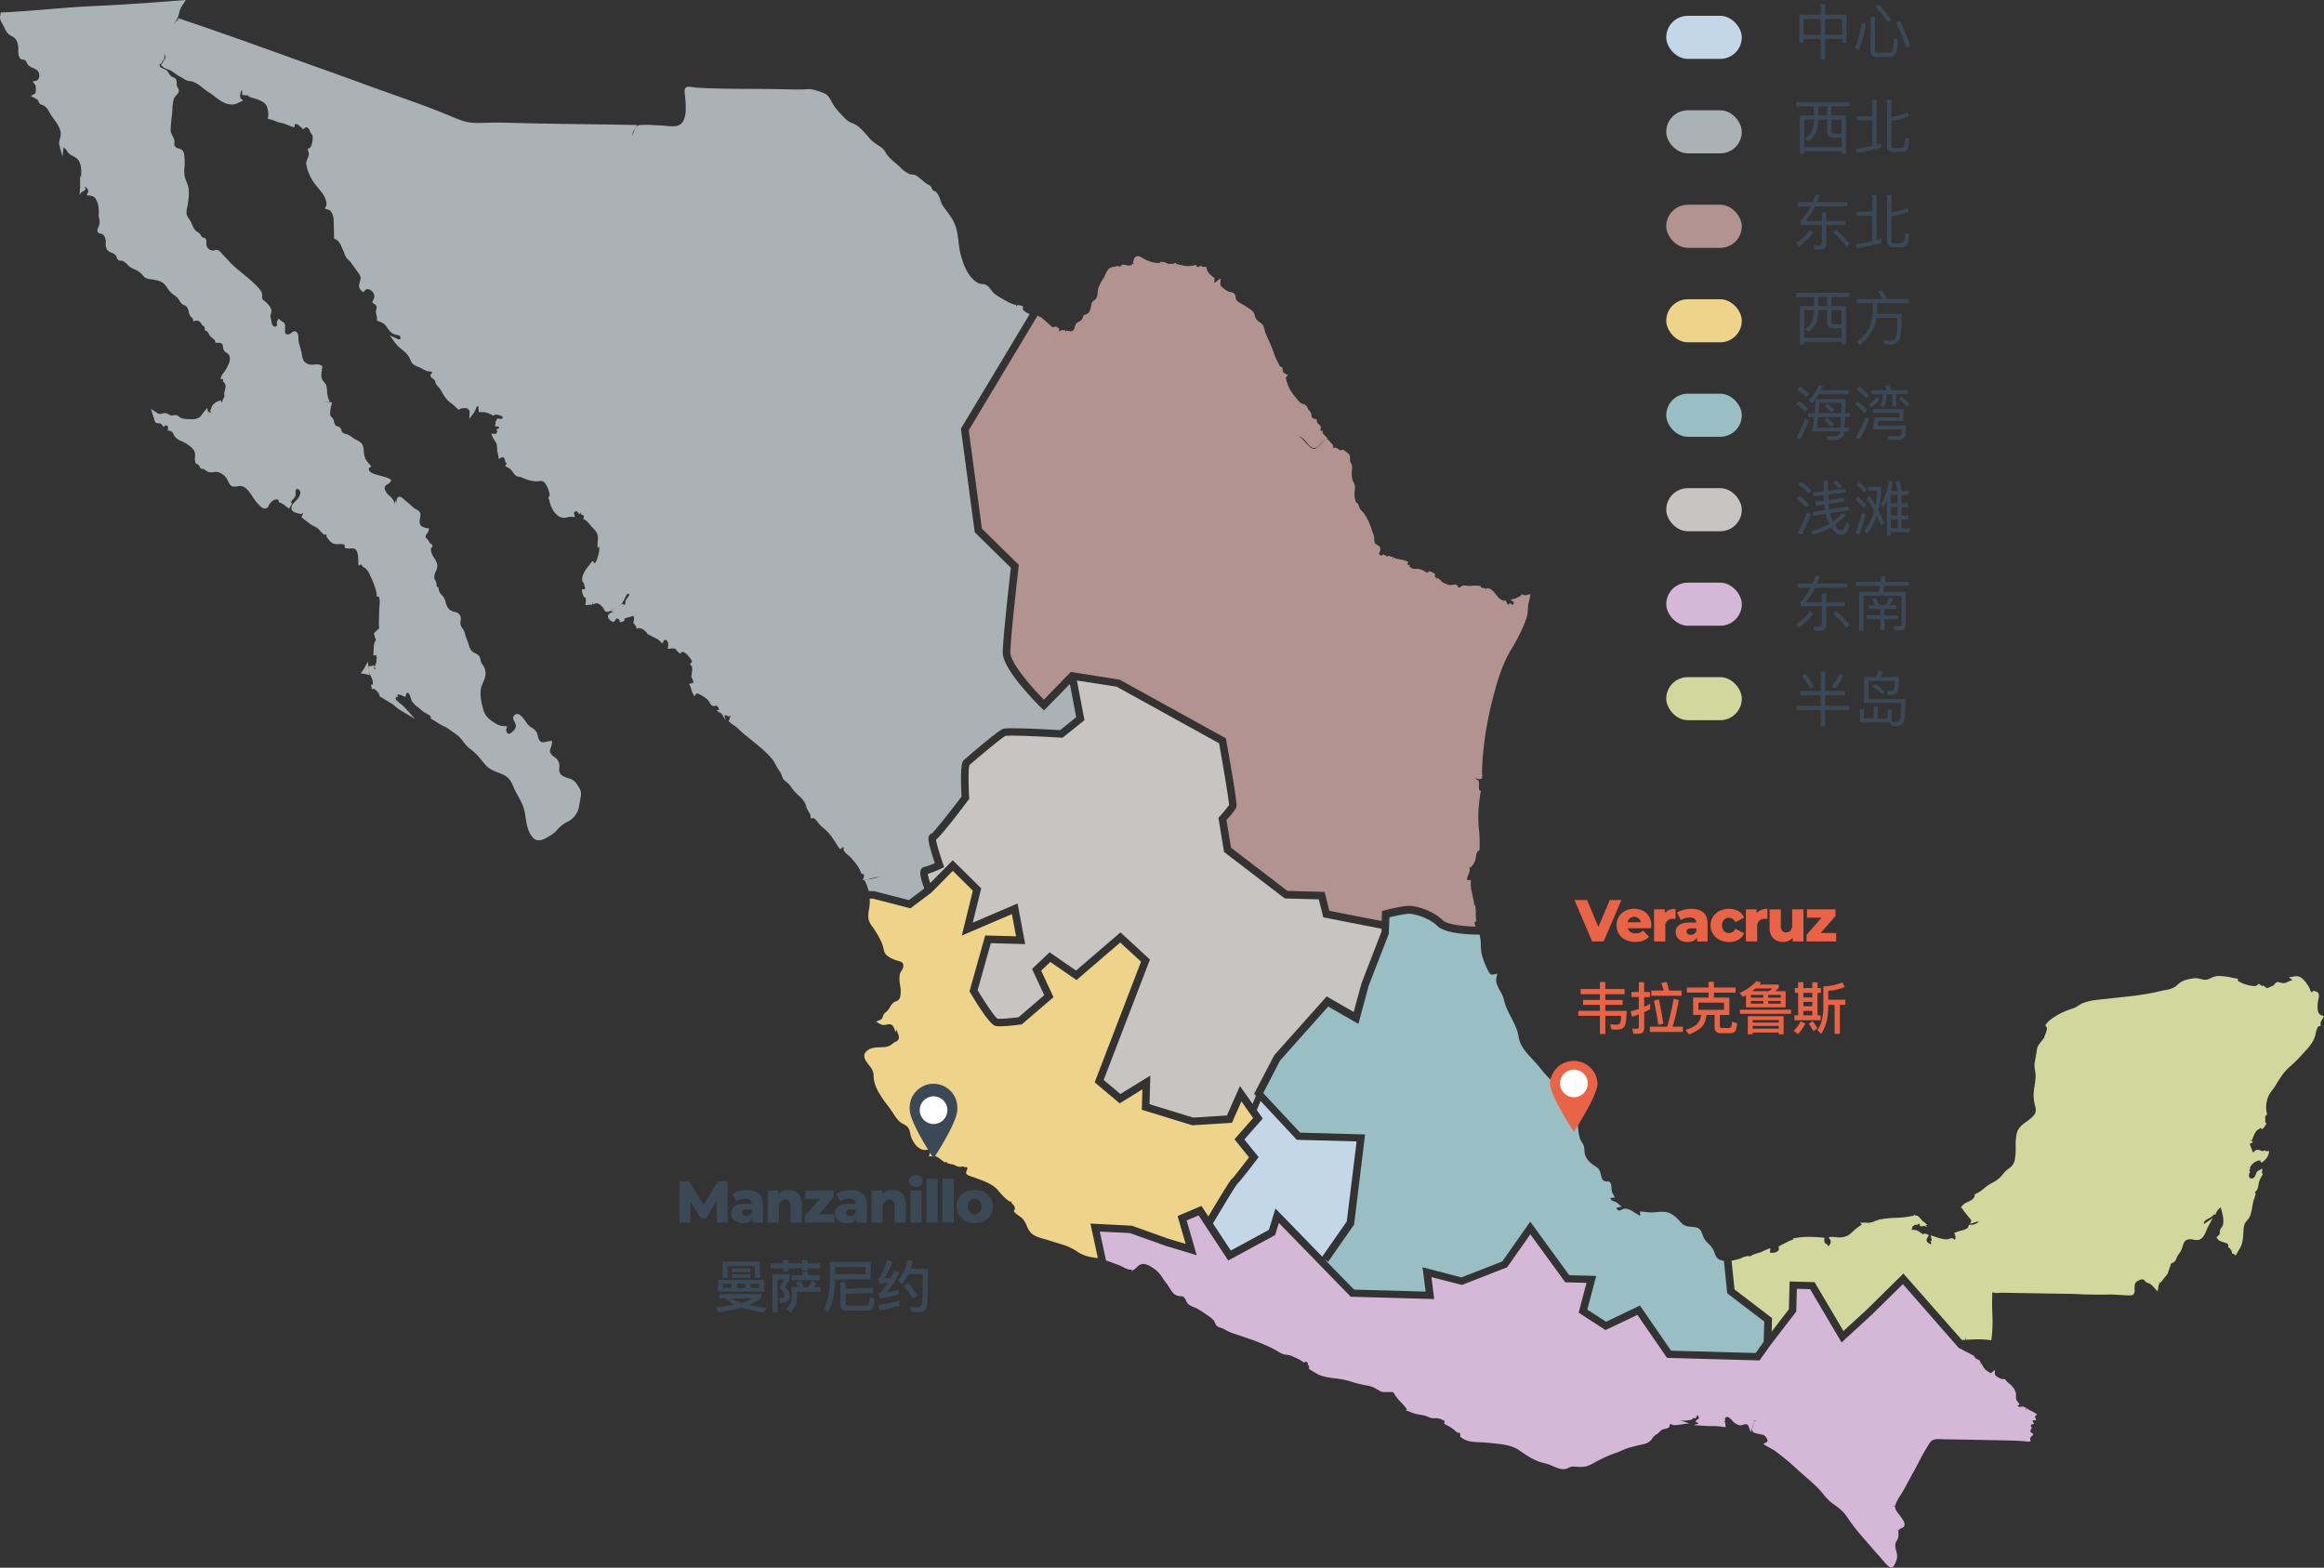
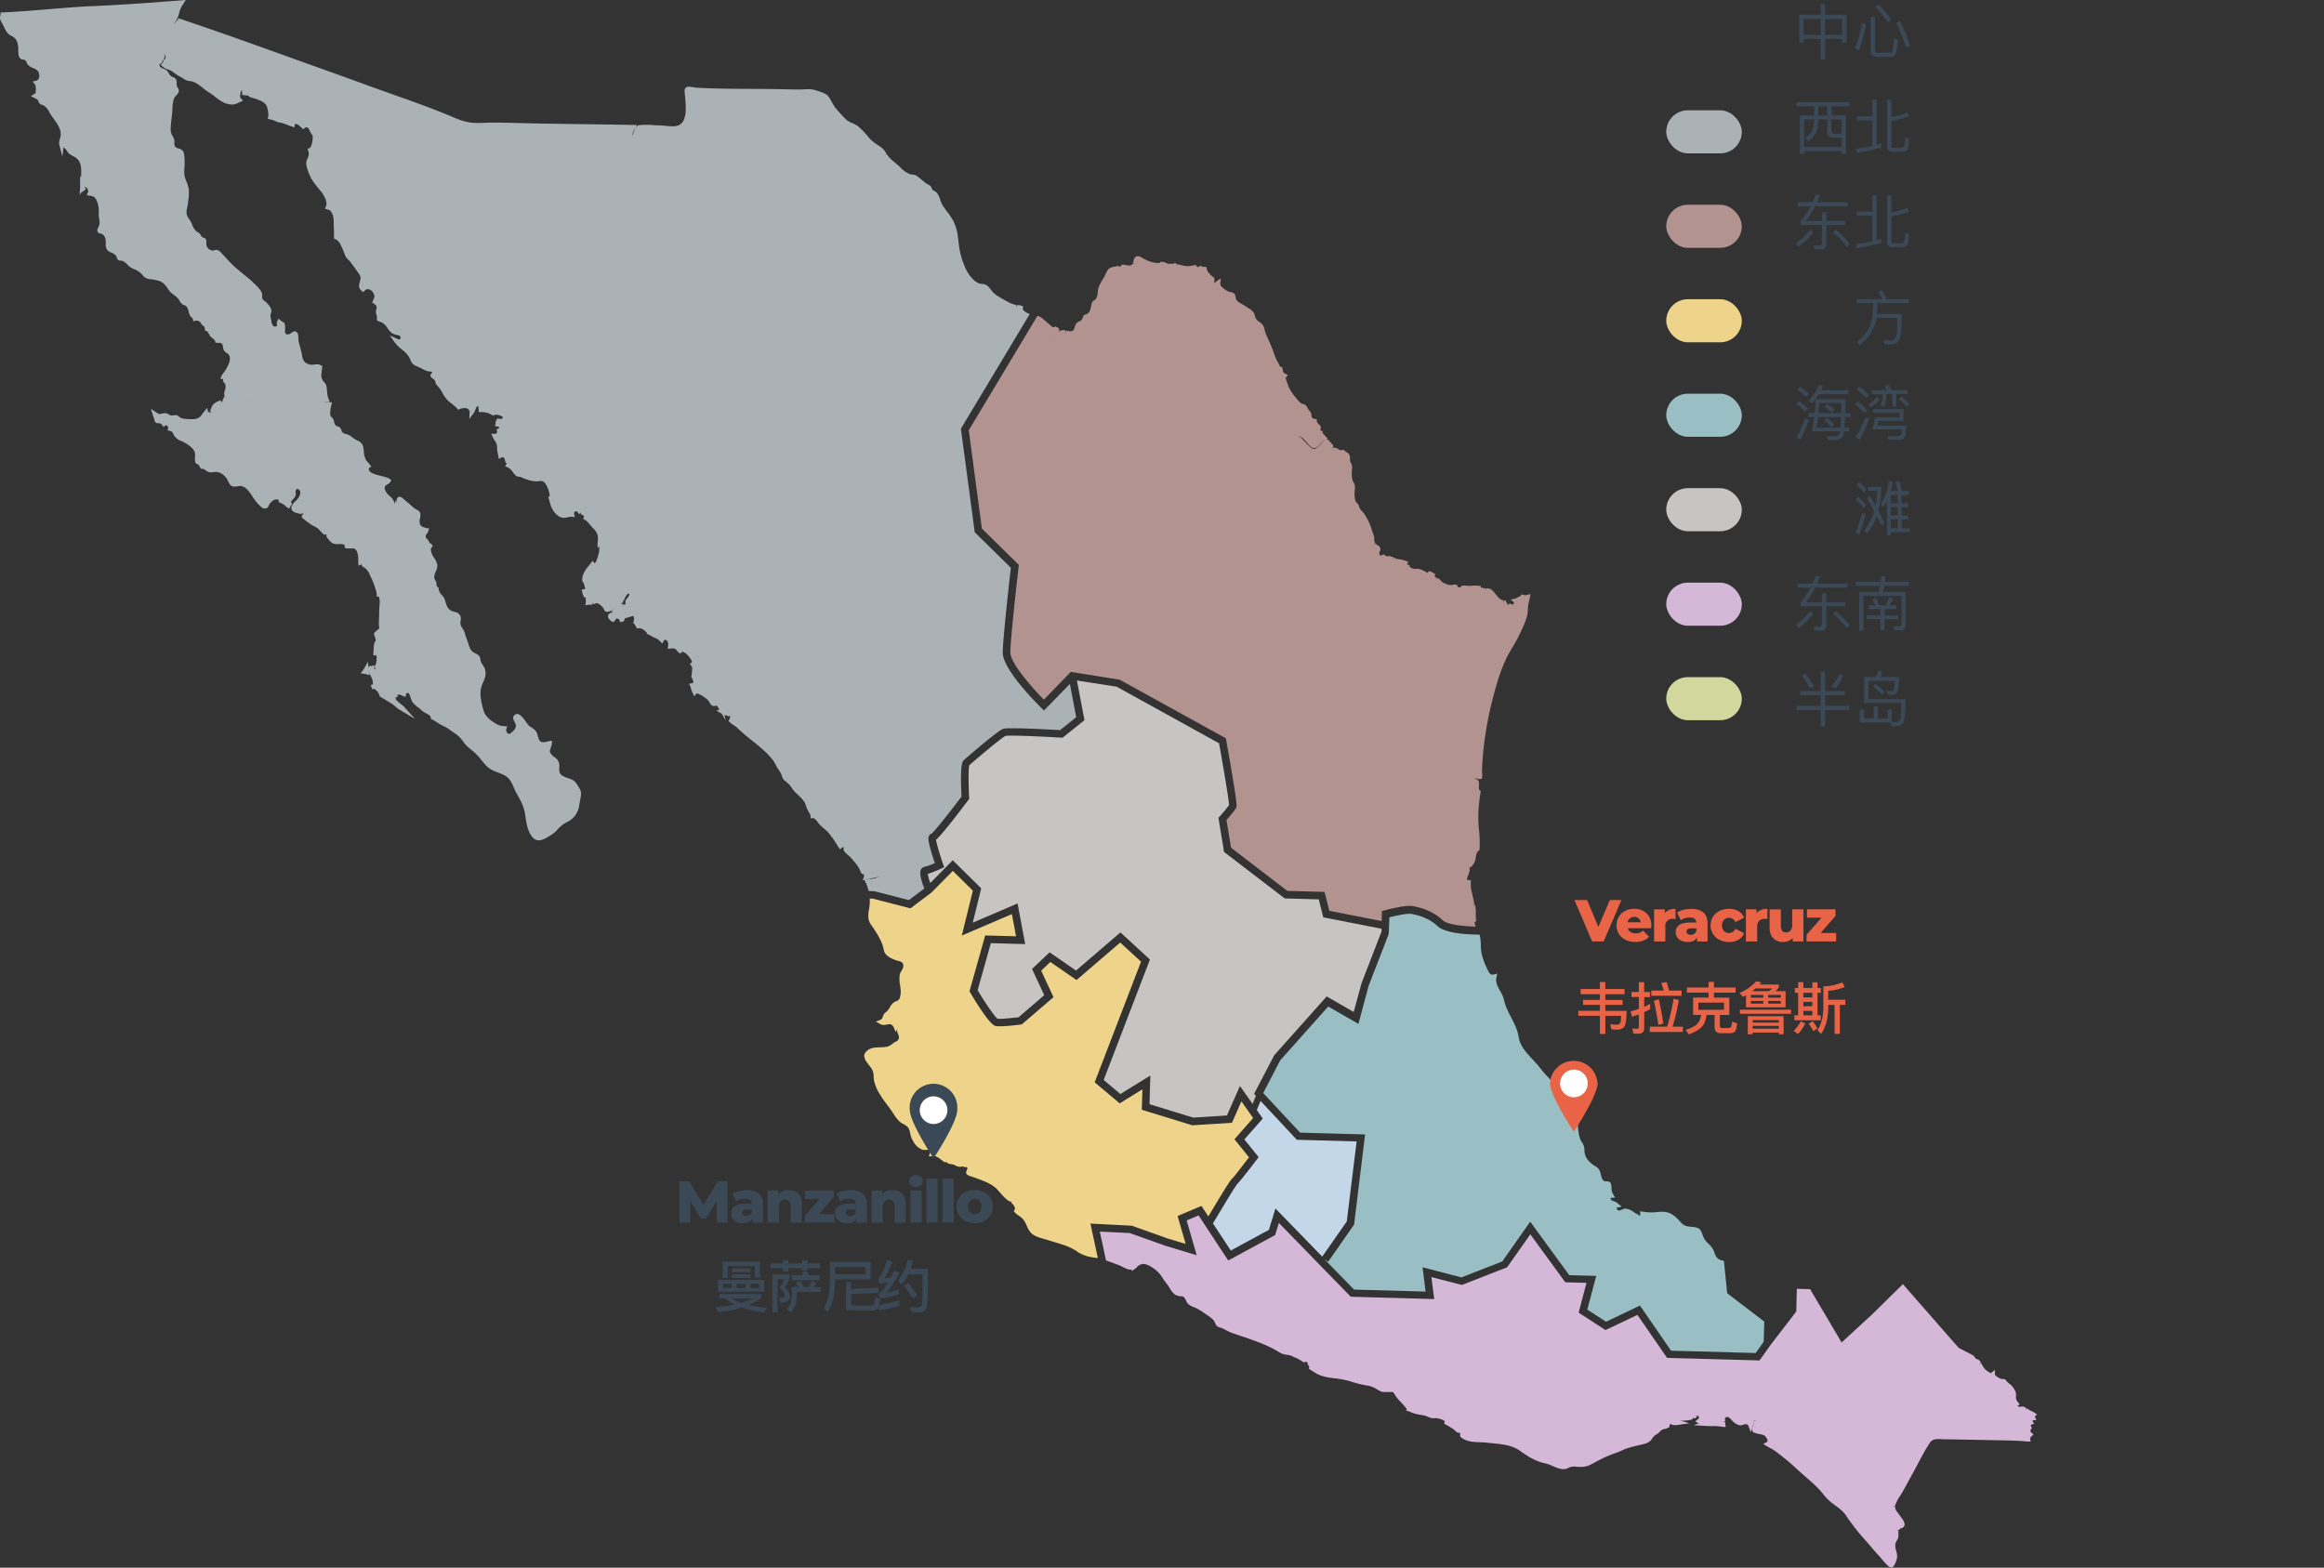
<svg xmlns="http://www.w3.org/2000/svg" id="Layer_1" data-name="Layer 1" viewBox="0 0 1560.09 1052.54">
  <rect x="0" y="0" width="1560.09" height="1052.54" fill="#333333" stroke="none" />
  <defs>
    <style>.cls-1{fill:#b3938f;}.cls-2{fill:#99bfc5;}.cls-3{fill:#d2d89d;}.cls-4{fill:#aab2b6;}.cls-5{fill:#d5b7d7;}.cls-6{fill:#eed48a;}.cls-7{fill:#c4d7e9;}.cls-8{fill:#c6c5c4;}.cls-9{fill:#3b4856;}.cls-10{fill:#fff;}.cls-11{fill:#e96447;}</style>
  </defs>
  <title>national-CH</title>
  <path class="cls-1" d="M701.3,215.15a18,18,0,0,0-2.29-2,8.69,8.69,0,0,0-2.59-1.1l-46.1,76.83,8.81,66,24.79,24.37-.15,1.23c0,.48-5.45,47.27-5.53,57.61-.06,6.51,13.1,22.12,22.52,31.66l18.1-18.65,32.8,5.24,71.28,39.35.21,1.19c7.63,42.71,7.1,44.25,6.84,45-.56,1.62-3.77,5.45-6.66,8.69l3.06,18.56,37.79,29,25,.69,3.19,12.67,35.15,6.9.18-6.7,1.83-.49c2.29-.61,14-3.64,18.41-2.92,8.26,1.35,15.36,4.66,20.54,9.56,3,2.87,13,4,22.21,4.29-.63-1.24-1.05-2.43-.63-3.14l.95-.53-.15-1.09a24.35,24.35,0,0,1-.16-3.73,25.08,25.08,0,0,0-.11-3.41l-.36-2.95-2,1.73a7.89,7.89,0,0,0,.58-.57l.81-.8-.09-1.16a16.46,16.46,0,0,0-.58-3.18c-.16-.65-.31-1.28-.41-1.84-.13-.75-.28-1.47-.5-2.47a18.76,18.76,0,0,1-.67-6.25l0-1.9-1.88.11a.76.76,0,0,1-.52-.36c-.32-.6.17-1.86.69-3.21.89-2.29,1.23-3.47.83-4.39l-.12-.35-.34-.26.4.11.41-.11c1.72-.48,3.27-4.21,3.28-4.25a10.86,10.86,0,0,0,.57-2.53c.25-1.61.53-3.44,1.79-4.38l.68-.42.06-.8a79.11,79.11,0,0,0-.37-12.68,83.83,83.83,0,0,1-.41-11.94,121.91,121.91,0,0,1,1.42-13.2l.2-1.13-1-.55a9,9,0,0,1-.22-3.36c.15-2.36,0-3.83-3-4.28a3.34,3.34,0,0,1,2.18.05,3.35,3.35,0,0,0,1.82.13l.84-.25.24-.84a9.79,9.79,0,0,0,0-3,10.52,10.52,0,0,1-.06-1.15c.14-5.52.59-11.41,1.37-18a240.23,240.23,0,0,1,6.67-33.89c2.63-9.87,5.85-20.31,11.49-29.8a114.77,114.77,0,0,0,7.56-14.17l.44-1a61.87,61.87,0,0,0,2.55-6.72,22.17,22.17,0,0,0,.68-4.94c.07-1.08.13-2.16.3-3.24.13-.83.33-1.64.55-2.54.19-.75.37-1.48.5-2.2l.44-2.47-2.42.65a5.39,5.39,0,0,1-1.09.18,4.24,4.24,0,0,1-1.07-.22l-1.36-.36-.64.86a1,1,0,0,1-.42.35c-.51.24-1.93.95-2.43,1.26a2.33,2.33,0,0,1-.5.21l-3.44.84,2.16,1.71a2.11,2.11,0,0,1,0,.75c-.11.25-.4.9-.82,1l-1.75-1-1,1a1.12,1.12,0,0,1-.91-.92l-.11-.35-.25-.27a1.09,1.09,0,0,1-.14-.21l-.39-1.09-1.05-.1-.17,1.59-.17-1.64a5.69,5.69,0,0,1-1.12-.19c-1.81-.74-3-2.32-4.22-3.85a17.58,17.58,0,0,0-2.42-2.72,7.44,7.44,0,0,0-1.22-.84,5.48,5.48,0,0,0-2.75-.47v1.59l-.36-1.6a5.87,5.87,0,0,1-2.23-.37l-.66-.13a1.52,1.52,0,0,1-.24-.13l-.44-1.05-1.06,0-.36,0a15.06,15.06,0,0,0-4.13,0l-1.24.09a4.09,4.09,0,0,1-.49,0l-1.71-.14a8.71,8.71,0,0,0-2.94-.07l-.53.23c-.05,0-.33.26-.5.4a4.08,4.08,0,0,1-.69.5.82.82,0,0,1-.55.13c-.64-.05-.86-.32-1.14-1l-.39-.55c-.72-.65-1.63-.48-2.71-.27-.34.07-.66.12-1,.16a10,10,0,0,1-2.11-.16,12.92,12.92,0,0,1-1.27-.5c-.47-.21-1-.42-1.27-.53a4.13,4.13,0,0,1-.82-.36,5.65,5.65,0,0,1-1.6-1.36,12.9,12.9,0,0,0-1.22-1.17,5.5,5.5,0,0,0-1.47-.75l-.58,1.48.22-1.63-.38-.18a1.17,1.17,0,0,1-.77-.92l.43-1.31-1.51-.83a6.84,6.84,0,0,0-1.64-.8l-1.23-.34-.68,1.18a24.36,24.36,0,0,1-2.43-1.24,11.32,11.32,0,0,0-2.35-1.08,8.61,8.61,0,0,0-1.84-.38,5.6,5.6,0,0,0-1.43,0,7.48,7.48,0,0,1-1.09,0,4.1,4.1,0,0,1-.86-.15l-.38-.11a6.65,6.65,0,0,1-1.8-1.15l0-1-1.09-.39-.7-.22,1-1.56-1.69-.75a8.62,8.62,0,0,0-.9-.32,33.56,33.56,0,0,0-5.08-1A4.12,4.12,0,0,1,937,375a10.61,10.61,0,0,1-1.4-.75l-.83,1.36.52-1.55-.43-.26-.51,0a1.83,1.83,0,0,1-.87-.15l-.92-.52-.86.42a2,2,0,0,1-1.22-.31c-.24-.13-.47-.25-.93-.54l-.79-.51-.83.46a3,3,0,0,1-.59.24c-.44.13-.8.17-1.29-.63a1.54,1.54,0,0,1,0-1.47l.21-.51a3.05,3.05,0,0,0,.32-1,2.77,2.77,0,0,0-1.54-3.06,6.79,6.79,0,0,1-1.6-1.27l-1.37.82,1.18-1.08a3.45,3.45,0,0,1-.7-2.53,8.63,8.63,0,0,0-.09-1.54,10.29,10.29,0,0,0-.43-1.57c-.13-.37-.26-.75-.42-1.15-.22-.59-.45-1.18-.62-1.78-.3-1.05-.63-2.05-1-3a39.28,39.28,0,0,0-4.21-8.21,13,13,0,0,0-1.35-1.58c-.36-.38-.73-.76-1.08-1.2a7.29,7.29,0,0,1-1.13-2.4,5.31,5.31,0,0,0-.54-1.29l-.37-.41c-.18-.13-.34-.27-.5-.41a3,3,0,0,1-.78-1.08,9.4,9.4,0,0,1-.51-2.06c-.08-.57-.16-1.15-.21-1.67l0-.35a14.75,14.75,0,0,1,.13-3.08c0-.49.1-.95.13-1.4a8.85,8.85,0,0,0,0-1.46,7.5,7.5,0,0,0-.87-2.52,12.93,12.93,0,0,1-.65-1.45c-.82-2.34-.63-5-.45-7.33l.07-1a5.09,5.09,0,0,0-.78-3.33,6.39,6.39,0,0,1-.45-1,3.55,3.55,0,0,1-.2-1.48,13.44,13.44,0,0,0,0-1.52,3.45,3.45,0,0,0-1.79-2.92l-.52-.4c-.52-.4-1.21-.93-1.63-1.23l-.72-.49-.8.33a1.28,1.28,0,0,1-.81.13,5.41,5.41,0,0,1-1.72-.85,4.15,4.15,0,0,0-2.47-.93,1.82,1.82,0,0,0-.65.17,4.33,4.33,0,0,0-.9.38h0l.68-.58L895,299l-.51-.55c-.69-.74-1.3-1.43-2-2.2-.24-.25-.42-.48-.58-.67l-1.18-.82-1.16.6a13.1,13.1,0,0,0-2.82,2.57c-1.55,1.64-3.3,3.49-4.67,3.51s-3.48-2.05-5.34-4.06c-.41-.45-.78-.84-1.06-1.11s-.55-.56-.87-.92a10.29,10.29,0,0,0-2.79-2.42l-.26-.13h.08c2.06.41,4,2.63,5.68,4.6a24.16,24.16,0,0,0,2.3,2.43c2.69,2.3,4.5.35,6.41-1.7a13,13,0,0,1,3.15-2.73l1.88-1-1.47-1.53c-.63-.65-1.26-1.32-1.91-2l0-1.61-1.22,0a1.08,1.08,0,0,1-.14-.26,1.5,1.5,0,0,1-.07-.63,2.57,2.57,0,0,1,.13-.68,2.47,2.47,0,0,0,.12-.8l-.13-.59a4.71,4.71,0,0,0-1.23-1.45c-.33-.29-.67-.64-1.07-1.05l-.12-.33a1.71,1.71,0,0,1-.16-.7l0-1.21-1.8-.45a2.75,2.75,0,0,1-.65-.15c-.2-.07-.59-.21-.94-1.09l-.14-.42a4.59,4.59,0,0,1-.15-1,3,3,0,0,0-.44-1.6,5,5,0,0,0-.77-.94c-.07-.07-.14-.17-.22-.27l-.46-.57a1.34,1.34,0,0,1-.23-.29,7.72,7.72,0,0,1-.49-1,3.47,3.47,0,0,0-1.32-1.81,5.27,5.27,0,0,0-1.55-.67,5.84,5.84,0,0,1-1.29-.53,7.39,7.39,0,0,1-1.18-.86,9.43,9.43,0,0,1-1.28-1.46l-1.35-1.67a33.82,33.82,0,0,1-3.93-5.57,23.91,23.91,0,0,1-1.22-2.73l-.27-.75c-.29-.8-.56-1.6-.77-2.33-.47-1.57-.46-1.77-.21-2.08l1.23-1.52-1.73-.9a4.14,4.14,0,0,1-1.32-.93l-.11-.2a3.42,3.42,0,0,1-.28-1.6l-.36-1.53-1-.36a1,1,0,0,1-.57-.39L857.72,243a28.5,28.5,0,0,1-2.36-5.34c-.05-.16-.11-.32-.25-.67a81.29,81.29,0,0,0-3.46-8.55l-.44-1c-.55-1.21-1.09-2.42-1.6-3.65a15.4,15.4,0,0,1-.66-2.26,10.52,10.52,0,0,0-1.14-3.24,8,8,0,0,0-2.22-2l-.69-.5a7.34,7.34,0,0,1-1.29-1.15,4.78,4.78,0,0,1-.49-.71,8.48,8.48,0,0,1-.75-2,7.46,7.46,0,0,0-.9-2.26,10.42,10.42,0,0,0-3.29-2.71c-.53-.32-1-.63-1.48-1a24.94,24.94,0,0,0-2.64-1.62,21.59,21.59,0,0,1-3.17-2,4.54,4.54,0,0,1-1.46-3.09,4,4,0,0,0-.88-2.08,2.33,2.33,0,0,0-.75-.54,6.08,6.08,0,0,0-1.8-.56,6,6,0,0,1-1.71-.48,20.06,20.06,0,0,1-3.16-2.17,8.86,8.86,0,0,1-.78-.69,7.13,7.13,0,0,0-.8-.73,3,3,0,0,1-.18-.29,6,6,0,0,0-.17-1.11,1.18,1.18,0,0,1,0-.33l.29-3.42-2.82,2-.29.23a3.8,3.8,0,0,1-.86.64l-.32.2-.14-.09a5.89,5.89,0,0,1,.11-1.18,3.83,3.83,0,0,0,.1-1.46l-.36-1-.56-.27a3,3,0,0,1-.67-.48l-.58-.53c-.26-.23-.53-.47-.78-.72a4.59,4.59,0,0,1-.37-.39l-.39-.42-.27-.3a7.42,7.42,0,0,1-.73-1.11l-.11-.33a4.75,4.75,0,0,1-.37-1.1l-.25-1.35-1.37,0a3.45,3.45,0,0,1-1.64-.26l-.93-.57-.8.58c-.68.41-1,.47-1.61.08l-.75-1.2-1.33.35a19.32,19.32,0,0,1-4.94.49c-1.6-.21-3.19-.58-5-1l-1.72-.39-.82-.8-1,.52a1.19,1.19,0,0,1-.51.12c-.35,0-.66,0-1.16,0a7.7,7.7,0,0,1-1.73,0,7.18,7.18,0,0,1-1.76-.6l-.83-.35a3.64,3.64,0,0,0-1.08-.26l-2.07-.11.15.73-.15,0-.33,0c-3,.31-6.53-.61-10.64-2.83-.52-.28-1-.56-1.63-.92a4.09,4.09,0,0,0-2.94-.75,2.91,2.91,0,0,0-1.56,1.11,5.29,5.29,0,0,0-.79,2.13,8.08,8.08,0,0,1-.43,1.43l1.48.6-1.64-.27a2.1,2.1,0,0,1-1.11,1.07,5.41,5.41,0,0,1-3.15-.09,8.09,8.09,0,0,0-2.14-.29l-.79,0-.44.64a1.74,1.74,0,0,1-.62.55,1.34,1.34,0,0,1-.94-.07l-.53-.3-2.69.56a7.29,7.29,0,0,0-3.6,1.37,13.39,13.39,0,0,0-2.28,3.91,20.76,20.76,0,0,1-1.19,2.37,32,32,0,0,0-3.42,6.41,9.91,9.91,0,0,0-.4,2.1l-.09.85c-.15,1.71-.31,3.48-1.36,4.63a5.92,5.92,0,0,1-1.57,1.28,3.69,3.69,0,0,0-1.31,2.6l-.07.33a23.53,23.53,0,0,1-.67,2.7,5,5,0,0,1-1.81,2.92l-.35.14a6,6,0,0,1-1.19.49l-1.12.51-.54,1.32a4.88,4.88,0,0,1-1.1,2,6.76,6.76,0,0,1-1.76,1,3.71,3.71,0,0,0-.56.31,4.6,4.6,0,0,0-1.2,1.24,6.77,6.77,0,0,0-.75,1.84,5.85,5.85,0,0,1-1.08,2.33c-1,1-2.67.67-4.65.2l-.56,1.51,0-1.63a5.94,5.94,0,0,0-.84-.17l-.34,0a4.34,4.34,0,0,0-3.2,1l-.37.44q-5.58,10-11.06,20c3.74-6.81,7.47-13.63,11.37-20.58l.34-1-.69-1.45-.67-.26a5.12,5.12,0,0,1-.53-.25l-.72-.4-.74.36a1.37,1.37,0,0,1-.72.22,1.79,1.79,0,0,1-.85-.33,7.64,7.64,0,0,1-1.23-1.09,5.1,5.1,0,0,0-.73-.65,21,21,0,0,1-2.58-2.29Z" />
  <path class="cls-2" d="M1009.53,671.07a19.45,19.45,0,0,0-2.39-5.52,30.7,30.7,0,0,1-2.09-4.26,9.93,9.93,0,0,1-.74-3.83c0-.15.08-.46.2-1l.56-2.73-2.39.52a2.52,2.52,0,0,1-1.68,0c-1.21-.57-2.07-2.47-2.64-3.73l-.16-.36a48.28,48.28,0,0,1-3.6-9.87,34.53,34.53,0,0,1-.54-6,29.68,29.68,0,0,0-.81-6.78c-9.25-.07-23.23-1-28.21-5.72-4.45-4.21-10.63-7-17.89-8.24-2.19-.34-9.21,1-14.45,2.35l-.46,11.2-13.49,34.78-6.84,25.55-20.28-11.66L859.33,712,848,733.89l24.78,26.56,43.6,1.2L909,822.17l-17.42,25L889,845.37,909,865.84l48,1.33-2.05-16.31,26.12,6.77,27.39-10.7,18.77-26.71,26.2,35.93,18.11.5-6,22.61,12.6,8.15,22.75-10.88,20.88,30.31,56.81,1.57,5.38-7.57.37-13.55-24.87-19-2.22-21.81a9.62,9.62,0,0,1-2.3-.51c-2.56-1-3.26-2.86-4-4.85a16.31,16.31,0,0,0-1.3-2.89,17.66,17.66,0,0,0-2.82-3.29,13.15,13.15,0,0,1-3.4-4.56l-.49-1.33c-1-2.8-1.67-4.66-5.43-5.17-.63-.09-1.24-.14-2.06-.21-2.7-.24-4.84-.43-7-2.85s-4.52-5-7.66-6.32c-2.72-1.2-5.67-1-8.53-.71-1.2.1-2.76.22-4.09.19a42.14,42.14,0,0,1-5.25-.44l-2-.3.16,2c0,.24,0,.82-.21.94s-.66-.23-1.07-.59l-.39-.26a23.11,23.11,0,0,1-2.88-1.68,11.23,11.23,0,0,0-5.12-2.17,4.54,4.54,0,0,0-2.66.67c-1.48.67-2.31.85-3,0-.51-.61-.69-1-.37-1.33l3.23-.64-2.5-2.14a12,12,0,0,0-1.1-.84,6.18,6.18,0,0,0-1.25-.52c-1-.36-2.36-.85-2.49-1.64-.1-.58.1-.7.38-.82l2.49-.19-1.22-2.18a13.67,13.67,0,0,1-.73-1.54,9.94,9.94,0,0,1-.41-2.83,7.21,7.21,0,0,0-.55-3.08,2.16,2.16,0,0,0-2.11-1.2,5.06,5.06,0,0,1-2.15-.31c-1.37-.62-1.72-1.79-2.08-3.38a9.64,9.64,0,0,0-.26-1.06c-.94-3.29-1.32-4-3.94-5.62-4-2.45-6.19-5.24-6.86-8.52a14.91,14.91,0,0,1-.22-2.15,9.52,9.52,0,0,0-.43-2.92A11.7,11.7,0,0,0,1062,767a12.34,12.34,0,0,1-1.28-2.35,32.54,32.54,0,0,1-1.39-7.64,40.07,40.07,0,0,0-1-6.17c-.79-3-2.69-5.38-4.53-7.71a42.72,42.72,0,0,1-2.66-3.62c-2.51-3.92-5.32-8-8.13-11.87a55.06,55.06,0,0,0-4.4-5.08,58,58,0,0,1-4.25-4.9,72.59,72.59,0,0,0-5.2-6c-4.33-4.63-8.81-9.4-9.72-15.53-.69-4.58-2.8-8.69-5-13C1012.47,679.3,1010.44,675.32,1009.53,671.07Z" />
-   <path class="cls-3" d="M1558.5,685.1l1.59-2.86-1.81-.61a2.85,2.85,0,0,1-1.09-.66c-1.38-1.37-1.75-4.26-1.12-8.85.06-.41.16-.84.26-1.29.36-1.58.76-3.38-.55-4.6l-.32-.23a7.07,7.07,0,0,0-1.61-.54l-1.09-.26-.59,1c-.8-.16-1.12-.77-1.5-2a4.12,4.12,0,0,0-.32-.82,26.75,26.75,0,0,0-3.68-5.29c-2-2.16-4-3-6.38-2.55l-3.83.67,2.53,1.75-1,.28a11.31,11.31,0,0,0-1.63.69l-.36.19c-2.37,1.16-3.22,1.06-5.55.54a2.76,2.76,0,0,1-.61-.19l-.7-.26-.65.26a5,5,0,0,0-1.64,1.25l-.27.33-.07.43-4.58,2a4.17,4.17,0,0,1-.56-.28l-2.4-1.78-.06,1.29,0-.5-.79-.52a8.77,8.77,0,0,0-.91-.54l-1.08-.69-.81,1a3.65,3.65,0,0,1-2.7.53c-3.65-.22-9.28-2.35-10.34-3.63l-.08-1.29-1.29-.18a19.61,19.61,0,0,1-2-.34,48.35,48.35,0,0,0-8.75-1.27,11.09,11.09,0,0,0-5.78,1.3c-.64.29-1.32.6-2.11.9-1.69.65-3.3.23-5-.19a12.48,12.48,0,0,0-3.33-.55,28.92,28.92,0,0,0-8.09,1.68,10.76,10.76,0,0,0-3.79,2.5,19.48,19.48,0,0,1-2.13,1.72,17.24,17.24,0,0,1-6.41,2.09c-.76.15-1.51.29-2.24.47a172.23,172.23,0,0,1-21.11,3.63c-3.71.43-7.41.83-11.13,1.23-3.54.38-7.1.77-10.65,1.18a37.64,37.64,0,0,0-10.2,2.25,22.87,22.87,0,0,0-3,1.67,17.88,17.88,0,0,1-3.9,2,45.94,45.94,0,0,0-15.32,7.87,13.61,13.61,0,0,0-2.24,2.34l-.75,1,.75,1c.79,1.36-.1,3.58-.89,5.53a15.36,15.36,0,0,0-.92,2.9l0-.76-3,4c-.07.09-.13.19-.22.33a6.65,6.65,0,0,0-1.21,2.69c-.19,1-.35,2.09-.52,3.12-.29,1.85-.57,3.68-1,5.57a16,16,0,0,0,.15,6,22.67,22.67,0,0,1,.38,4.24,49.89,49.89,0,0,1-.68,5.85,49.13,49.13,0,0,0-.67,5.83,28.11,28.11,0,0,0,1,7.74l.22,1c.6,2.66.09,4.32-1.94,6.36a30.59,30.59,0,0,1-4,3.26c-3,2.13-5.76,4.14-6.69,8.3a39.55,39.55,0,0,0-.62,8.66,41.69,41.69,0,0,1-.6,8.64c-.65,3.09-1.89,4.42-4.25,6.07a19.47,19.47,0,0,0-3.93,3.86c-.53.63-1.07,1.27-1.69,1.94a20.84,20.84,0,0,1-5.31,3.68c-.81.44-1.64.9-2.42,1.39a31.66,31.66,0,0,0-3.08,2.34,23,23,0,0,1-4.08,2.9c-.42.22-.85.43-1.28.63l-1,.5.14,1.15c-.7,2-2.6,2.94-4.62,3.88a9.54,9.54,0,0,0-3.81,2.56l-.8,1.1,1,1a3.84,3.84,0,0,1,.59.86,7.21,7.21,0,0,0,.43.7l5,6.17-.89,2.27,3.13-.92a18,18,0,0,1,2.45-.6,1,1,0,0,1,0,.27c-.16.44-1.72,1.34-3.42,1.83a5.42,5.42,0,0,1-1.23.05h-1.5l-.44.83-.24.5a2.87,2.87,0,0,1-.64,1,11.78,11.78,0,0,1-4.08,1.61c-1.17.32-2.23.63-3.13,1l-1.59.59.68,1.55c.21.66.4,2.81-.39,3.12h0l-.43-.53a3.44,3.44,0,0,0-.92-.53l-.3-.1-.32,0a5.11,5.11,0,0,0-1.36.38,6.3,6.3,0,0,1-1.54.38c-2.72.13-5.75-.87-8.44-1.77l-2.79-.92.74,2.84a.73.73,0,0,1,0,.39l-.76.73.37,1c.18.46.08.6,0,.68a.59.59,0,0,1-.62.23,4.65,4.65,0,0,1-2.45-2.27,2.66,2.66,0,0,1,.56-1.95l1-1.86-2.71-1-.64.39c-.87.11-1.58-.38-2.68-1.25a5.89,5.89,0,0,0-1.88-1.15,11.27,11.27,0,0,0-3.1-.49l-.41,0-.35.22a6,6,0,0,1,.41-1,4.14,4.14,0,0,0,.46-1.8l.87-.08.4-.78.41.21.46-.05a6.54,6.54,0,0,0,1.07-.19l.55-.21.34-.5,0,0,.23.4.39-.14.27.12-.46.4.37-.11-.16.2.07.06-.17.08.41.72.78.15h.69l1.17-.38,2,.84-.91-1.18,1-.32-2.38-2c-.23-.16-.47-.32-.68-.49l-.32-.24-.79-1c-1.47-1.91-2.25-2.57-3.79-2.52l-1.41-1.1.66,1.16c-.51.07-1.08.17-1.78.33a59.23,59.23,0,0,1-10.64,1.17,69.94,69.94,0,0,0-8.93.83l-2.24.39,0,0-1.21.42c-.46.16-.92.33-1.43.53a16,16,0,0,1-4.24,1.19,10.51,10.51,0,0,1-1.34-.07,7.93,7.93,0,0,0-1.26-.08l-3.24.1,1.09,1.32-1.79,1.1a36.9,36.9,0,0,0-4.32,3.56,21.84,21.84,0,0,1-2.94,2.43,12.66,12.66,0,0,1-7.32,1.38l-1.1-.11c-.43-.06-1.29-.16-2.11-.19l-2.66.14,1.35,2.47c.34.61-.2,2.07-.88,2.92-.41.5-.84.71-1.16.62l0-1-1-.37a2.73,2.73,0,0,1-1.26-2.61l.13-1.59-1.58-.14c-5.46-.49-11.86-.83-17.8.32l-1.85.36.25.69-2,.67a6.73,6.73,0,0,0-.65.26q-.63.28-1.23.6l-6.23,3.21,1.09,0-.88.38.4,1.57a4.44,4.44,0,0,1-3.63,2.1c-1,.15-2,.24-2.33-.16a.44.44,0,0,1-.1-.37l.17-2.54-2.36.95c-.84.33-1.69.74-2.68,1.21l-1.2.56c-.35.15-1,.34-1.78.56a24.72,24.72,0,0,0-4.23,1.49l-1.42.95-.07-.36h-1.31a12.66,12.66,0,0,0-4.33,1.33,17.18,17.18,0,0,1-2,.76c-1.49.38-3.06.71-4.62,1l2,19.31,25.19,19.23-.25,9.1,11.53-15,.52-18.69,16.75.46,19.38,32.81,16-14.68,24.26-23.9L1317,899.67c.54,0,1.1,0,1.55-.06l.85-.07-.11-1.59.54,1.56,3.24-.12a70.47,70.47,0,0,1,12,.21l1.64.32.24-1.65a92.57,92.57,0,0,0,.48-16.54l-.09-3.55c-.07-3.44,0-7,.08-10.24v-.33l1.27.36a4.69,4.69,0,0,0,1.19.16,17.11,17.11,0,0,0,1.91-.08,15.07,15.07,0,0,1,1.58-.09l1.52,0c2.58,0,5.17.08,7.76.13l39.39.64c.53,0,1.26,0,2.21.09l.93.06c9.57.54,22.62.24,22.62.24s6.62.39,8,.44c.27,0,.64,0,1.08.07l1.23.07.73,0h.43a5.5,5.5,0,0,0,2.49-.34l.78-.82a3.61,3.61,0,0,0,.43-1.9c0-.39,0-.82,0-1.35s0-1.06,0-1.64a4,4,0,0,1,1.15-3,7.91,7.91,0,0,1,3.86-1.69,3.26,3.26,0,0,1,.81.1,1.78,1.78,0,0,1,1,.84,3,3,0,0,0,1,1,8,8,0,0,0,1.37.59,5.72,5.72,0,0,1,1.81.94,17.48,17.48,0,0,1,1.81,1.75l2.66,2.9.46-3.36a2.72,2.72,0,0,1,.13-.56l0-.14a5.66,5.66,0,0,1,.75-1.26l-1.06-1.2,1.34.88.6-.69c.26-.28.52-.56.79-.88.65-.8,1.3-1.65,1.92-2.45l.64-.85c.24-.3.41-.49.55-.65a3.91,3.91,0,0,0,.84-1.61l.37-1.12c.36-1.06.72-2.15,1.14-3.09l.2-.42-.07-.46a1,1,0,0,1,.26-.63,2.69,2.69,0,0,1,1.14-.72,4.28,4.28,0,0,0,.92-.49,4.41,4.41,0,0,0,.48-.45,5,5,0,0,0,1.17-2l.23-.59a9.64,9.64,0,0,1,.77-1.47c.27-.44.57-.86.85-1.27a19.91,19.91,0,0,0,1.1-1.66,10.72,10.72,0,0,0,1-2.39l.16-.56a14.94,14.94,0,0,1,.9-2.5,4.08,4.08,0,0,1,2.73-2.29,8.57,8.57,0,0,1,3.7.08,7.86,7.86,0,0,0,4.06,0l.35-.2c2.22-1,3.36-3.78,4.29-6,.36-.85.73-1.74,1.16-2.53l3.07-5.69-5.36,3.6a1.17,1.17,0,0,1-.56.21c-.25-1.66,1.22-2.57,3.34-3.68,1.64-.86,2.74-1.5,3.1-2.5l1.35-.06.46-1.17a8.39,8.39,0,0,1,3.08-3.65c.14.6.29,1.22.52,2.08.83,3.19,1.76,6.8.87,9.84a5.71,5.71,0,0,1-1,1.76,7,7,0,0,0-.84,1.43,4.6,4.6,0,0,0-.2,1.51,4,4,0,0,1-.22,1.48,2.81,2.81,0,0,1-.9,1l-1.13.89.95,1.48c.62.88,1.84,1.32,3.38,1.81.45.15.87.27,1.2.41.16.07.35.13.62.22a3.24,3.24,0,0,1,1.52.78,1.15,1.15,0,0,1,.25,1l-.07.69.45.52a7.83,7.83,0,0,0,.58.61,4.62,4.62,0,0,1,1.3,1.78,3.19,3.19,0,0,1,.15.59l.13,1.05,1,.26,1.5,1.16.88-1.68c.43-.82.93-1.59,1.43-2.39l.25-.4c2.09-3.29,2.32-7,2.57-11l.08-1.34c.15-2.19.27-3.91,1.68-5.88.31-.43.62-.8,1-1.23a9.87,9.87,0,0,0,1.94-3.13,35.26,35.26,0,0,0,1.28-5.76c.14-.78.27-1.57.42-2.34a27.25,27.25,0,0,1,1-3.41c.26-.77.5-1.51.7-2.25l.16-.8-.48-.63a5,5,0,0,1,.84-1.19,5.43,5.43,0,0,0,.74-1,14,14,0,0,0,.77-3c.1-.59.21-1.2.37-1.83a14.83,14.83,0,0,1,2-4.27l.56-1-.62-.87.25-3L1516,786l-.5.33a4.93,4.93,0,0,0-1.19,2.12c-.48,1.22-.88,2.12-1.84,2.52a1.9,1.9,0,0,1-2,0,2.55,2.55,0,0,1-.72-2.32,2.46,2.46,0,0,1,.3-.86l.52-1-.73-.82a1.54,1.54,0,0,1,.24-.46l.38-.51-.07-.63a2.82,2.82,0,0,1,.35-1.06,6.29,6.29,0,0,1,1.63-2.09,9.68,9.68,0,0,1,2.17-1.46l.29.43-.18-.49a5.76,5.76,0,0,1,2.52-.61h0l.92,1.66,1.48-1.19a10.84,10.84,0,0,0,2.53-2.82,7.84,7.84,0,0,0,.75-1.91l.55-2-2,0a.7.7,0,0,1-.46-.1l-1-.42-.8.57a5.76,5.76,0,0,1-1.79-.46,3.88,3.88,0,0,0-2.84-.27l-.29.14a7.53,7.53,0,0,0-1.2,1.06c-.21.21-.39.37-.57.54l-2.23-5.9,2.29-1.09-2-1.6a3.68,3.68,0,0,0-.64-.37s.1,0,.15,0l1.62.89.64-1.73a4.62,4.62,0,0,1,.19-.47l.38-.9c.78-1.88,1.52-3.65,3.44-4.58l.4-.26a2.87,2.87,0,0,1,.79-.54l1.17.86,1-1.11a13.68,13.68,0,0,0,1.22-1.67l.6-1-.69-.89a2.09,2.09,0,0,1-.11-.86c0-.24,0-.52,0-.83l0-.34a5.09,5.09,0,0,1,.18-2.5l1.07-.56-.24-1.17a18.58,18.58,0,0,1,1.75-12.62,24.3,24.3,0,0,1,2.14-3,19.91,19.91,0,0,0,1.46-2l.5-.83c1.25-2.08,2.54-4.24,4-6.28a33.26,33.26,0,0,1,5.66-6.41,83.93,83.93,0,0,0,8.9-8.89l1.33-1.47c2.88-3.13,5.36-5.83,6.7-10.31.16-.55.31-1.17.47-1.81a13.26,13.26,0,0,1,1.58-4.43.38.38,0,0,1,.3-.17l1.4-.27-.11-1.43a2.05,2.05,0,0,1,.14-1.16C1558,686,1558.22,685.59,1558.5,685.1Z" />
  <path class="cls-4" d="M578.32,586.58l1,.15a1.69,1.69,0,0,1,.71,1.67l-.93,2.55,2.68-.43a11.88,11.88,0,0,0,1.75-.42,29.85,29.85,0,0,1,3.63-.84c.77-.14,1.55-.29,2.34-.48l.72-.18c.23-.06.43-.14.65-.21-.19.07-.34.14-.55.21a23.92,23.92,0,0,1-6.39,1.62l-3.63.62.92,1.9a27.1,27.1,0,0,1,1.9,5.47l3.67.12,23.33,6,10.37-7.82c-2.51-6.38-3.32-10.76-2.2-12.79a3.31,3.31,0,0,1,2.39-1.72,43.62,43.62,0,0,0,6.87-2.51c-5.46-16.2-4.45-17.57-3.71-18.58l.78-1.07.69,0c2.43-2.16,11.82-14,20.16-25-1.11-22.11.67-23.72,1.52-24.5.22-.19,22.54-19.69,26.43-21,3.07-1,27,.21,38.22.87l10.81-8.69-4.24-22.32L700.84,477,699,475.24c-2.66-2.6-25.94-25.77-25.85-37.12.08-9.78,4.55-49.25,5.43-56.92l-24.26-23.86-9.28-69.5,46.22-77a9.48,9.48,0,0,1-1.87-.81,8.15,8.15,0,0,1-2.69-2.16,1.24,1.24,0,0,1-.06-.86l.21-1.28-1.2-.48a5.31,5.31,0,0,0-1.11-.27l-1-.1c-.32,0-.62-.05-.9-.1l-.24,1.58-.33-1.68a14.24,14.24,0,0,1-3.06-.83c-.26-.1-.53-.22-1-.44-.25-.12-.49-.23-.95-.49l-1.84-1c-1.75-.94-3.6-2-5.29-3.06a20.65,20.65,0,0,1-3.05-2.33,16,16,0,0,1-1.75-2.1,9.46,9.46,0,0,0-3.31-3.18l-.44-.21a7.92,7.92,0,0,0-2.15-.41,7.9,7.9,0,0,1-2.16-.4,12.16,12.16,0,0,1-4.07-2.91,25.56,25.56,0,0,1-5-7.49,52.42,52.42,0,0,1-3.2-9.39l-.1-.38a63.83,63.83,0,0,1-1.29-8.14c-.55-4.75-1.12-8.71-3.1-12.78l-.15-.34c-.11-.25-.21-.5-.35-.76a57.68,57.68,0,0,0-4.22-6.22c-.92-1.24-1.84-2.47-2.7-3.76a10.87,10.87,0,0,1-1.1-2.22c-.22-.56-.43-1.13-.61-1.69a14.52,14.52,0,0,0-2-4.32,7.52,7.52,0,0,0-.84-.94,4.76,4.76,0,0,0-1.1-.66,3.74,3.74,0,0,1-1.19-.76,3.51,3.51,0,0,1-.67-1.25,3.85,3.85,0,0,0-.6-1.15l-.31-.29a3.79,3.79,0,0,0-1.16-.73l-.69-.34-.28-.19a17.49,17.49,0,0,1-2.65-2c-.52-.46-1.06-.94-1.66-1.4-.3-.22-.61-.48-1-.78a14,14,0,0,0-2.17-1.58,6.11,6.11,0,0,0-2.34-.54l-.62-.07a6.25,6.25,0,0,1-1.18-.25,1.73,1.73,0,0,1-.31-.14l-.4-.18a18.88,18.88,0,0,1-5.83-4.43c-.58-.59-1.23-1.14-1.88-1.68l-.81-.69c-.2-.19-.41-.38-.63-.56a35,35,0,0,1-3.72-3.32,16,16,0,0,1-1.91-2.57l-1.35.86,1.16-1.15a19.75,19.75,0,0,0-1.64-2.3A10,10,0,0,0,591.66,99c-.67-.47-1.33-.9-2.06-1.39a34.89,34.89,0,0,1-4.49-3.34,18.15,18.15,0,0,1-1.72-1.77c-1-1.24-2-2.32-2.9-3.33A56.39,56.39,0,0,0,576.28,85a5,5,0,0,0-.6-.43,13.43,13.43,0,0,0-2.61-1.49l-.85-.39a12.94,12.94,0,0,1-4.48-2.7c-2.39-2.45-4.9-5.07-7-7.7a25.48,25.48,0,0,1-2.21-3.58c-.24-.45-.49-.87-.73-1.29l-.22-.38L557,66a11.74,11.74,0,0,0-1.84-2.19,9.11,9.11,0,0,0-2.38-1.39,32.6,32.6,0,0,0-3.44-1.23c-.71-.22-1.38-.43-2-.65a16.46,16.46,0,0,0-6.25-.62l-1.48.06c-1,.06-2,.12-2.93.11-3.62,0-7.25-.09-10.87-.16l-2.8-.07c-6.44-.12-12.89-.16-19.38-.18h-.36c-11.68-.06-23.76-.12-35.59-.8l-.46-.06c-.42-.05-.89-.11-1.42-.2-3-.51-4.28-.52-5.13,0-1.36.85-1.21,2.89-.86,5.48.07.52.14,1,.16,1.44l.13,1.74a61.59,61.59,0,0,1,.22,6.31,17.33,17.33,0,0,1-1.45,7.24,6.63,6.63,0,0,1-3.62,3.42,11.38,11.38,0,0,1-4.22.53c-1.46,0-2.94-.17-4.35-.31-1.24-.12-2.41-.22-3.4-.26-1.51,0-3-.11-4.64-.2a56.54,56.54,0,0,0-9-.05l-.36.06c-2.2.35-2.77,1.85-3.49,3.75l-.33.85a11.44,11.44,0,0,0-.71,2.28l-.06.36,0-.08c-.36-1.56.66-3.31,1.58-4.9l1.36-2.35-2.71-.05q-16.42-.3-32.84-.5-14.62-.19-29.25-.44c-4-.07-7.94-.17-11.9-.27l-.48,0c-6.1-.16-12.19-.32-18.28-.36-1.94,0-3.88.06-5.93.13l-2.36.08c-1.61,0-3.23.08-4.89,0-5.09-.14-9.28-1.51-14-3.52q-4.49-1.91-9.07-3.71c-10-4-20.23-7.64-29-10.74L262.61,63c-5.45-1.93-10.89-3.86-16.3-5.83q-16.35-6-32.73-11.83L197.53,39.6c-3.57-1.29-7.13-2.59-10.7-3.87-18.34-6.57-36.29-13-54.32-19.16l-11.58-3.93-1.21-.34-.67,1,1.34.86h0l-1.58-.53a21.69,21.69,0,0,1-1.69,2.15l-.64.81.15-.25.24-.4c.12-.2.24-.4.37-.59a17.87,17.87,0,0,0,2.45-4.58,17,17,0,0,0,.68-2.57,14.1,14.1,0,0,1,2.25-4.92L124.69,0,118.8.46C102,1.78,82.11,3.24,61.92,4.12c-9.61.42-19.33,1.24-28.72,2-7.66.65-15.57,1.33-23.48,1.78L8.55,8c-2.24.12-4.47.24-6.71.32l-1.39,0L.31,9.75c0,.28-.08.53-.14.92A4.7,4.7,0,0,0,0,12.23,8.75,8.75,0,0,0,1.35,15.5c.21.35.41.72.61,1.09.31.59.57,1.16.88,1.8C4,20.82,4.9,22.75,7.64,24.11c3.27,1.63,4.12,3.74,4.54,7.05a18.55,18.55,0,0,1,.09,2.4c0,1.93,0,4.13,1.26,5.58a2.54,2.54,0,0,0,1.94.87,2.67,2.67,0,0,1,1.07.26,2.58,2.58,0,0,1,1.34,1.62,5.81,5.81,0,0,0,.68,1.34,8.08,8.08,0,0,0,3.61,2.42,9.65,9.65,0,0,1,2.88,1.67,5.12,5.12,0,0,1,1.34,3.77,3.58,3.58,0,0,1-1.21,2.7,2.35,2.35,0,0,1-.87.37l-2.37.59,1.49,1.93a2.71,2.71,0,0,1,.48.92,18.86,18.86,0,0,1,0,4.69,1.72,1.72,0,0,1-.75.76l-2.45,1.4,2.46,1.37c.25.15.62.34.86.45a4.15,4.15,0,0,1,1.17.76,4,4,0,0,1,.72,1.26,3.3,3.3,0,0,0,1,1.49,4.21,4.21,0,0,0,1.42.66,5.36,5.36,0,0,1,1.17.5A10.32,10.32,0,0,1,33,75.12l.48.83a44.34,44.34,0,0,0,2.58,3.82c2.14,3,4.36,6,4.7,9.62a10.44,10.44,0,0,1-.53,3.73,12.17,12.17,0,0,0-.53,3,4.35,4.35,0,0,0,.11,1.12l2.07,7.9.8-6.16a6.43,6.43,0,0,1,2.2,2.3,9.76,9.76,0,0,0,1.56,1.91A14.46,14.46,0,0,0,49,104.76a12.18,12.18,0,0,1,2.81,1.87c2.94,2.84,2.8,7.21,2.67,11.07l0,.45c0,.34-.05.77-.1,1.24l-.65-1.62.07,7.66-.34,5.47.93-1.54,2-1.3L57.66,127l-.84-1.4-.09-.23,0,0A3.34,3.34,0,0,1,59.19,128a2.29,2.29,0,0,1-.18,1.15l-.82,1.91,2.06.3c1.59.22,3,.43,4.17,2.43,2,3.36,2,7.53,1.86,9.71a12.77,12.77,0,0,0,.29,3.29,10.73,10.73,0,0,1,.21,3.66,7.72,7.72,0,0,1-.69,1.91c-.59,1.26-1.19,2.56-.19,3.76l.38.43,1.25.29a4.22,4.22,0,0,1,1.38.51,5,5,0,0,1,1.82,2.91A10.12,10.12,0,0,1,71,163.3a6.84,6.84,0,0,0,.88,4.36,6.44,6.44,0,0,0,3,2,7,7,0,0,1,2.75,1.72,4.83,4.83,0,0,1,.71,1.44,3.2,3.2,0,0,0,1.07,1.74A2.5,2.5,0,0,0,81,175a3.26,3.26,0,0,1,1.29.17,10,10,0,0,1,3.15,2.41,12,12,0,0,0,2.83,2.3c.65.34,1.28.62,1.88.9a13.51,13.51,0,0,1,5.33,3.67c2.08,2.5,3,2.7,6.33,3.12,2.52.33,5.68.9,7.75,2.51a14,14,0,0,1,2.85,3.38,17.94,17.94,0,0,0,2.16,2.77,20.21,20.21,0,0,0,2.37,1.94,11.23,11.23,0,0,1,3.52,3.6,6,6,0,0,0,2.21,2.64,4.32,4.32,0,0,0,1.06.49,2.92,2.92,0,0,1,1.46.89,7.93,7.93,0,0,1,1.48,3.49,8.58,8.58,0,0,0,1.38,3.34,5.38,5.38,0,0,0,.53.41,2.24,2.24,0,0,1,.85,1l.31,1.73,1.7-.49a1.92,1.92,0,0,1,.84,0,3.54,3.54,0,0,1,2.87,2.15c.13.22.26.43.41.65l.5.47a2.25,2.25,0,0,1,1.42,2.27l.09,1.09,1,.31a.84.84,0,0,1,.45.22,11.23,11.23,0,0,1,1.26,1.88,13.45,13.45,0,0,0,.87,1.41l.38.37c.08.07.3.24.55.46,1,.83,2.23,1.86,2.31,2.29l.21,1.21,1.23.11c.51,0,1,.07,1.36.07h.22l.23-.07c1.7.43,1.92,1.41,2.08,2.85a4.86,4.86,0,0,0,.68,2.32,6.46,6.46,0,0,0,1.86,1.7,3.78,3.78,0,0,1,2.06,3.35c.19,2.63-1.51,5.6-2.74,7.76a18.29,18.29,0,0,1-1.36,2,10.94,10.94,0,0,0-1.78,2.85,4.29,4.29,0,0,0-.18.59l-.17.19.08.72s0,.06,0,.09l1.58-.23,0,1.54c-.38,0-.61-.15-.49-.07a5.12,5.12,0,0,1,1.53,1.45c1.05,1.58.62,3.11.17,4.74a11.62,11.62,0,0,0-.49,2.42,4,4,0,0,0,.12.7,2.21,2.21,0,0,1,0,1.22l-1.36,2.64,2.61,0c13.27.17,26.54.43,39.81.7-13.78-.27-27.56-.54-41.34-.72l-.48,0-1.3,1.08.15.82a3,3,0,0,1-.08-.32l-.38-1.84-1.75.67a9.13,9.13,0,0,0-3.86,2.8,17.31,17.31,0,0,0-1,2.38l-.45,1,.09.49a2.21,2.21,0,0,0,1.21,1.61s-.06,0-.1-.06l-2.5-1.27.08,2.92a1.21,1.21,0,0,1,0,.19,1,1,0,0,0,0-.18,14.79,14.79,0,0,0-.17-2.15l-.64-3.24L137,276.35c-.37.43-1,1.39-1.42,1.91a8.78,8.78,0,0,1-1.05,1.33c-2.24,2.06-4.65,1.94-7.52,1.8l-1.25-.06a12.14,12.14,0,0,1-3.92-.58,6.28,6.28,0,0,1-1.59-1,5.33,5.33,0,0,0-1.74-1,4.25,4.25,0,0,0-1.87.07,5.64,5.64,0,0,1-1.63.12,5.56,5.56,0,0,1-1.88-.76,5.54,5.54,0,0,0-1.76-.75,5.88,5.88,0,0,0-2.43.23,5.53,5.53,0,0,1-2.21.23,3.85,3.85,0,0,1-1.34-.7l-4.08-2.65,1.31,4.21c.12.38.29.83.42,1.16s.3.8.42,1.2c0,.17.1.37.15.59a4.42,4.42,0,0,0,.64,1.7l.23.25a2.62,2.62,0,0,0,1.9.52,2.93,2.93,0,0,1,1.63.35,3.06,3.06,0,0,1,.75.77l1.06,1.38,1.29-1.17a1.92,1.92,0,0,1,1.77,1.44,1.17,1.17,0,0,1,0,.42l-.41,1.58,1.59.37a3.33,3.33,0,0,1,1.37.56,4.15,4.15,0,0,1,1.07,1.7,4.83,4.83,0,0,0,.49,1,10.13,10.13,0,0,0,4.88,3.62,26.52,26.52,0,0,1,2.39,1.19c3.12,1.8,5.18,3.62,6.13,5.41a7.31,7.31,0,0,1,.5,4.15,7.5,7.5,0,0,0,.35,3.7l.23.49.47.25.59.28a1.91,1.91,0,0,1,.72.42,6.82,6.82,0,0,1,.83,1.31,4,4,0,0,0,.68,1l.58.52.75-.13a1.07,1.07,0,0,1,.67.16,8,8,0,0,1,1.39.9,6.12,6.12,0,0,0,2.11,1.14,8.33,8.33,0,0,0,3.14,0,7.06,7.06,0,0,1,4.17.43,10.36,10.36,0,0,1,5.42,5.42l.25.49c1,2,1.77,3.49,4.42,3.39a17.45,17.45,0,0,0,1.94-.2,5.68,5.68,0,0,1,5,1c2,1.46,3.54,3.76,5,6a28.74,28.74,0,0,0,3.72,4.92l.58.6c1.37,1.4,2.92,3,5,2.14a3.17,3.17,0,0,0,.82-.47l.27-.24.28-.72a5.06,5.06,0,0,1,.87-1.6c.93-1.18,2.35-2.75,4.17-2.77.76,0,1.32-.08,1.6.2a.64.64,0,0,1,.18.49v1l.95.42a17.83,17.83,0,0,1,2.2,1.14,10.33,10.33,0,0,1,1,.78c.33.29.9.77,1.37,1.11l1.4,1,2.11-3.41-.83-.89a7.43,7.43,0,0,1,1.5-2.07,6.27,6.27,0,0,0,1.67-2.6,4.23,4.23,0,0,0,0-1.53,3.43,3.43,0,0,1,.14-1.82c.23-.47.49-.94.85-1s1,.42,1.33.67c1.5,1.28.7,3.46-.24,5.06a12.87,12.87,0,0,1-2,2.36c-1.84,1.86-3.93,4-2.44,6.34.71,1.13,2.13,1.53,3.38,1.88l.39.11c.53.15,1.05.28,1.58.39l1.07.08.61-.72a2,2,0,0,1,.4.07c0,.08,0,.3-.34.89-.11.21-.29.54-.4.8l-.44,1,.8.76a37.08,37.08,0,0,0,3.26,2.53c.61.45,1.13.83,1.4,1.06a13.8,13.8,0,0,0,2.92,1.77,14.5,14.5,0,0,1,2.68,1.6,9.88,9.88,0,0,1,1.4,1.47c.24.29.49.58.76.85.47.47,1,.93,1.48,1.37l.57.48.74-.12a1.18,1.18,0,0,1,.86.17,1,1,0,0,1,0,.36L219,360l.34.55c.93,1.5,2.95,3.86,4.34,4.39a10.35,10.35,0,0,0,3.68.37,10.66,10.66,0,0,1,4,.43,2.84,2.84,0,0,0-.05,1.18l.18.85.8.31a7.24,7.24,0,0,0,2.75.13l.9,0c1.73-.09,2.54,0,3.6,1.95a11.31,11.31,0,0,1,.9,4.69l.05.9c0,.17,0,.44,0,.76s0,.68,0,1l.16,2.21,2.11-.79.05.35a2.4,2.4,0,0,0,1.33,1.56,4.63,4.63,0,0,1,.95.59,10.65,10.65,0,0,1,3,4.15l.56,1.24a57.32,57.32,0,0,1,4.12,11,7.28,7.28,0,0,1,.08,1.18l0,1.44,1.44.11c.84,2.06.62,4.6.41,6.88a28.46,28.46,0,0,0-.17,3.12c0,1.54,0,3.05-.1,4.56,0,1.1-.09,2.2-.1,3.31a22.37,22.37,0,0,0,.22,2.94c0,.17,0,.35,0,.52l-2.7,2.41-.87,1,1.33,4.67a6.39,6.39,0,0,0-1.29,3.18c-.12,1.05-.17,2-.22,3,0,.68-.07,1.35-.13,2l0,2,2-.29,0,.54a12,12,0,0,1-.33,5.2l-1,2.38.71.75-.08,1.89c0-.11,0-.19,0-.29v-1l-.75-.43-.08-2.3-2.1.68-1.52-.11-.18,1.52a5.25,5.25,0,0,0,0,1.12.89.89,0,0,0,0-.15l-.28-5.47-2.7,4.77a8.76,8.76,0,0,1-.67,1l-1.52,2.13,2.59.38c.25,0,.51.09.8.16l2.53.64-.59-2.55c0-.15,0-.31-.07-.46a10.2,10.2,0,0,0,1.45,3.52l.16.41a9.2,9.2,0,0,1,.62,1.36l.41,1.1.18,1.3c.07.45.11.93.14,1.44l-.09.1-1.39.49,1,2.89,1.38-.42c.45.43.92.87,1.36,1.24a11.59,11.59,0,0,1,.85.79,8.81,8.81,0,0,1,1.21,2.3l.39,1.19.51,0,6.08,3.73c1.06.64,1.93,1.17,2.22,1.39.47.38.92.77,1.37,1.16a26.88,26.88,0,0,0,2.82,2.2c.3.19.59.35.9.53l9.65,5.73-7.13-7.87a15.72,15.72,0,0,0-2-1.82c-3.22-2.44-3.88-3.41-3.87-3.79l0-1.33,1.31.29-.18-2.16c0-.43-.08-.88-.13-1.31,0,.08,0,.18,0,.27l.15,1.35,1.35.07a4,4,0,0,1,1.52.52,7,7,0,0,0,.85.38l1.77.6.32-1.84c.06-.35.15-.48.3-.58a1.1,1.1,0,0,1,1-.25c.84.29,1.36,1.94,1.82,3.41a9.9,9.9,0,0,0,.92,2.36,17.39,17.39,0,0,0,4,3.91,27.21,27.21,0,0,1,2.72,2.31,10.82,10.82,0,0,0,2.45,1.57c1.5.8,3.05,1.64,3.35,2.58l-.11,1.05.93.52c1.12.61,2.17,1.29,3.27,2,.73.47,1.47.95,2.22,1.4s1.5.8,2.4,1.23a19.15,19.15,0,0,1,2.82,1.53c1.85,1.33,3.76,2.68,5.67,4a21.37,21.37,0,0,1,4.66,4.89,21.43,21.43,0,0,0,4.59,4.83,36.28,36.28,0,0,1,7.57,7.53c.9,1.09,1.82,2.21,2.83,3.33,2.47,2.74,5.22,3.79,8.13,4.91a43.44,43.44,0,0,1,4.13,1.75c3.85,1.93,5.17,5,6.56,8.28a43.14,43.14,0,0,0,1.86,3.93l.39.68c2.61,4.64,4.67,8.31,5.48,13.85l.15,1c.7,5,1.51,10.63,5.16,14.44a5,5,0,0,0,3.63,1.66c2.63.08,5.47-1.7,7.91-3.22l.61-.38a19.48,19.48,0,0,0,4.56-4.06,21.44,21.44,0,0,1,6.62-4.88,14.07,14.07,0,0,0,7.51-10.38l.42-2.32c.29-1.53.58-3.07.79-4.6.42-3-.37-4.22-1.67-6.26l-.71-1.14c-1.86-3-3.52-3.59-5.82-4.37a26.16,26.16,0,0,1-3.31-1.3c-3.11-1.48-3.07-3.51-3-5.87a6.82,6.82,0,0,0-3.29-7.12,10.08,10.08,0,0,1-2.23-2.07c-1.15-1.65-.76-2.66-.23-4a10.67,10.67,0,0,0,.44-1.25,9.2,9.2,0,0,0,.33-1.62l.17-2-2,.28c-.43.06-1,.21-1.48.31-1.42.34-3,.73-4.14,0s-1.61-2.35-2-3.87a9.77,9.77,0,0,0-.78-2.43,8.42,8.42,0,0,0-3.25-3.06c-.55-.36-1.12-.73-1.67-1.17a14.58,14.58,0,0,1-2.11-2.61c-2.07-2.89-3.93-5.29-5.9-5.43a2.72,2.72,0,0,0-2.08.95c-1.31,1.37-.54,2.88.21,4.34a7,7,0,0,1,.85,2.23c.23,1.92-1.13,3.39-2.18,4.33s-1.93,1.67-2.71,1.49c-.51-.12-.95-.61-1.31-1.47a2.47,2.47,0,0,1-.24-1.61l.69-1.95-2.06-.17a11.15,11.15,0,0,1-4.31-.94c-4.08-2.25-8-4.92-9.38-9.12-.64-2-2.69-9-2.07-14.15a18.85,18.85,0,0,1,1.68-5.29c1.05-2.43,2-4.72,1.38-7.89a9.51,9.51,0,0,0-1.67-3.64c-.32-.5-.67-1-1-1.65a6.47,6.47,0,0,1-.57-2,4.83,4.83,0,0,0-.93-2.49,7.47,7.47,0,0,0-2.46-1.67,6.82,6.82,0,0,1-3-2.34,11.6,11.6,0,0,1-1.54-3.67c-.16-.57-.34-1.16-.57-1.78l-.55-1.47a32.55,32.55,0,0,1-1.47-4.5,8.78,8.78,0,0,0-1.43-2.83,9.75,9.75,0,0,1-1.28-2.33,7,7,0,0,1-.06-3.07,5.4,5.4,0,0,0-.48-3.74c-.08-.09-.33-.32-.6-.58l-1.11-1.08-.46-.11c-3.69-.83-5.68-1.47-7.09-5.7-.15-.44-.27-.86-.4-1.35a9.94,9.94,0,0,0-1.55-3.53c-.39-.5-.75-.89-1.09-1.26a6.17,6.17,0,0,1-1.81-3.11,7.58,7.58,0,0,1-.14-.91l-.11-.9-.83-.37a.41.41,0,0,1-.25-.23,4.29,4.29,0,0,1-.28-1.58,4.85,4.85,0,0,0-.18-1.3,7.21,7.21,0,0,0-.59-1.22,4.52,4.52,0,0,1-.71-1.81,9.17,9.17,0,0,1,1-4.24,8.4,8.4,0,0,0,1-4.61,13.28,13.28,0,0,0-2.05-4.38c-1.17-1.86-2.37-3.78-2.19-6.16a1.24,1.24,0,0,1,.42-.83l.74-1-.92-1.65-.7-.16a.59.59,0,0,1-.32-.24c-.18-.29-.35-.62-.58-1.08a8.67,8.67,0,0,0-.56-1,3.77,3.77,0,0,0-.76-.78,1.87,1.87,0,0,1-.89-1.54,3.77,3.77,0,0,1,.93-2,4.78,4.78,0,0,0,.95-1.82l.42-1.63-1.67-.18c-.18,0-.75-.22-1.25-.37-1.61-.49-2.78-.95-3.27-2.59a8.06,8.06,0,0,1,.13-3.61c.33-1.79.66-3.65-.84-4.94a10.69,10.69,0,0,0-1.8-1.15,9.83,9.83,0,0,1-2.11-1.43c-1-1-2.1-1.89-3.25-2.83l-1.69-1.43-.64-.59c-1.92-1.78-2.83-2.29-3.81-2.1l-.52.1-.36.41c-1.19,1.34-.93,3.69.87,7.85a7.75,7.75,0,0,0,2.55,3.29A7.75,7.75,0,0,1,268,342c-.25-.58-.51-1.2-.74-1.82l-1.61-4.36-1,3.16a3.41,3.41,0,0,0-.06-2,10,10,0,0,0-3.05-4,9.81,9.81,0,0,1-3.08-4.08c-.68-2.24.32-3,1.81-3.83A4,4,0,0,0,262,323.6l.69-1.21-1.12-.85c-.86-.65-2.67-1.2-5.72-2-3.31-.84-7.05-1.79-8-3.56a1.88,1.88,0,0,1,0-1.84l1.4-1-1.08-1.32c-.39-.49-.83-1-1.18-1.38A11.24,11.24,0,0,1,245.8,309a12.88,12.88,0,0,1-1.56-6c-.05-.46-.09-.93-.15-1.42-.43-3.55-1.56-4.65-4.73-6.14a15.69,15.69,0,0,1-2.75-1.75,15.4,15.4,0,0,0-3.13-1.91,10.81,10.81,0,0,0-1.21-.38A4.81,4.81,0,0,1,230,290.4a3.61,3.61,0,0,1-.83-1.61,3.6,3.6,0,0,0-.72-1.45,3.79,3.79,0,0,0-1.87-1.08c-.79-.24-1.48-.44-2.07-2.2a8.85,8.85,0,0,1-.31-1.13,5,5,0,0,0-.75-1.91,4.78,4.78,0,0,0-1-1.13c-.42-.35-.65-.55-.78-1.76a20.55,20.55,0,0,1,.74-6l.52-2-7.53-.14c1,0,2.39,0,3.68-.06l2.34-.08-.93-2.15a16.86,16.86,0,0,1-.91-4.91c-.2-2.43-.39-4.1-1.12-5.11-.34-.48-.66-.88-.95-1.25a6.41,6.41,0,0,1-1.79-4.9c0-.32.09-1,.21-1.91.1-.72.25-1.92.32-2.83l.09-1.22-1.14-.41a6.77,6.77,0,0,1-.85-.37l-.57-.17a10.75,10.75,0,0,0-2.54.11,8.43,8.43,0,0,1-3.92-.14c-3.21-1.08-4.06-2.91-4.57-6.11a51.86,51.86,0,0,0-1.34-5.65c-.32-1.16-.64-2.32-.91-3.5a11.9,11.9,0,0,1-.17-2.07c-.06-2.18-.22-3.35-1-4.08-1.4-1.35-2.59-.51-3.83.37a3.74,3.74,0,0,1-2.41,1c-1.5-.12-1.89-.79-1.74-3,0-.37.05-.75.05-1.13s0-.53,0-.8a7.87,7.87,0,0,0-.08-1.58l-.2-.53c-.06-.1-.12-.22-.19-.36l-.25-.52-.51-.25a2.38,2.38,0,0,1-.29-.17,7.19,7.19,0,0,1-.94-.73l-.29-.27-.39-.11-.05,0-1.19-1.25-1,2a2.48,2.48,0,0,0-.14,1.67c.3,1.36-.21,1.5-.75,1.66a1.68,1.68,0,0,1-1.45-.17c-1.16-.75-1.46-3-1.59-4-.07-.44-.16-.78-.26-1.22a7.27,7.27,0,0,1-.3-1.52,4.45,4.45,0,0,1,.34-1.68,4.71,4.71,0,0,0,.32-1.33c.13-2.58-1.79-4.62-3.76-6.48a6.16,6.16,0,0,0-.84-.67,3.56,3.56,0,0,1-1.41-1.51,4.61,4.61,0,0,1-.2-1.89,5.47,5.47,0,0,0-.12-1.71c-.75-2.42-3.32-4.85-5.19-6.63l-.73-.7c-2.19-2.12-4.59-4-6.92-5.93s-4.84-3.91-7.06-6.07c-1.25-1.22-2.44-2.52-3.64-3.82-.86-.94-1.71-1.87-2.58-2.77-.26-.26-.51-.55-.77-.84-1-1.13-2-2.29-3.55-2.45a2.52,2.52,0,0,0-1.26.19,4,4,0,0,1-1.49.23,4.64,4.64,0,0,1-4.14-5.3,4.21,4.21,0,0,0-.14-1.87,3,3,0,0,0-.54-.9l-.34-.35-.46-.11a3,3,0,0,1-1.41-.58,2.82,2.82,0,0,1-.8-1.12,3.32,3.32,0,0,0-.6-.94,9.16,9.16,0,0,0-1.55-1.2,7.75,7.75,0,0,1-1.72-1.36,12.48,12.48,0,0,1-1.93-3.55,17.78,17.78,0,0,0-1.33-2.74l-.6-.89a9.58,9.58,0,0,1-1.85-3.67,14.17,14.17,0,0,1,.47-4.69,19.63,19.63,0,0,0,.39-2.17l.2-1.59a34.59,34.59,0,0,0,.38-8.07,20,20,0,0,0-1.47-5,27.28,27.28,0,0,1-1.24-3.67,19.63,19.63,0,0,1-.16-5.84,28.21,28.21,0,0,0,.11-3.43l0-1.13c-.08-2.78-.23-5.39-1.22-6.77a4.74,4.74,0,0,0-2.64-1.5c-1.33-.42-2.31-.79-2.83-1.87a4.32,4.32,0,0,1-.18-2.14,5.39,5.39,0,0,0-.11-2,15.21,15.21,0,0,0-1.14-2.51,8.12,8.12,0,0,1-1.26-4.72c.14-3,.48-6,.82-8.93l.12-1.06c.11-1,.17-2,.22-3.14a24,24,0,0,1,1.06-7.15A7.38,7.38,0,0,1,118.36,64c.93-1,1.81-2,1.67-3.48a3.92,3.92,0,0,0-.66-1.58,4.48,4.48,0,0,1-.58-1.13,6.71,6.71,0,0,1-.2-2,6.49,6.49,0,0,0-.09-1.38,2.82,2.82,0,0,0-2.14-2.5,5.3,5.3,0,0,1-2.1-1.36,8.53,8.53,0,0,1-1.09-1.59,5.38,5.38,0,0,0-1.83-2.11,8,8,0,0,0-1.34-.62c-1.46-.58-2.69-1.15-2.87-2.27-.17-1,.2-1,.54-1.15l.93-.46.25-.86a5.1,5.1,0,0,1,.21-.63c.29-.37.51-.65.69-.9,1.06-1.49.85-2.51.37-4l-.13-.4v0l.27.61c.7,1.21,1.15,2.15.62,3.17a1.21,1.21,0,0,1-.46.49l-.89.66.12,1a4.65,4.65,0,0,1-.68.88l-1,1.13,1.44,1.42a10,10,0,0,0,3.31,1.69,11.93,11.93,0,0,1,2.77,1.27c.58.4,1.11.78,1.65,1.18a22.36,22.36,0,0,0,4.12,2.58,16.41,16.41,0,0,1,2.11,1.23,7.49,7.49,0,0,0,3.92,1.54c3.44.29,6.07,2.39,8.86,4.62a37.75,37.75,0,0,0,4,2.9,44,44,0,0,1,4.2,3c2.78,2.16,5.66,4.41,9.35,5a8.73,8.73,0,0,0,6.42-1c.19-.1.4-.19.62-.28l2.42-1.09L161.61,66c-.88-1-.06-4.31.39-5.14,0-.07.2-.17.18-.19.2.05.38.25.38,1.66l0,1.41,1.4.15a5.19,5.19,0,0,1,.8.14l.55.06.25,0a3.56,3.56,0,0,1,.93,0c.08,0,.19.14.39.39l.24.28.67.41c.53.18,1.29.4,2.08.64l.36.11c.88.27,1.77.53,2.64.87,2.84,1.11,6.06,2.38,6.68,6.06l.11.58a14.29,14.29,0,0,1,.42,4.78l-.39,1.55,2.35.57a8.27,8.27,0,0,1,1.38.36l1.13.49a13.94,13.94,0,0,0,4.18,1.3,19.55,19.55,0,0,1,4.33,1.43c.9.37,1.82.74,2.7,1l1.94.63.15-2c1.12-.78,2.44.15,4.6,2.23l1,1.07,1.14-.92c.7-.57,1.11-.51,1.27-.49.63.07,1.08.65,1.7,1.52a4,4,0,0,1,.45,1,3.82,3.82,0,0,0,.41.95l1.46,2.21c.21,2.68-.55,7.34-2,8.28l-1.36.5.37,1.4a14.33,14.33,0,0,1,.47,2.07,8.7,8.7,0,0,1-.9,3,7.92,7.92,0,0,0-.9,3.33,20.35,20.35,0,0,0,1.7,6.38l.23.61c1.5,3.95,4,7,6.58,10.14l.93,1.15a18.7,18.7,0,0,1,3.67,6.15,8.25,8.25,0,0,1,.45,3.46,3.36,3.36,0,0,1-.29.88l-.71,1.64,1.72.52c.29.09.57.19,1,.35a4.8,4.8,0,0,1,1,.45l.08.39.26.3c1.79,2.09,1.82,5.57,1.83,7.07,0,1.28.06,2.55.11,3.86.08,2,.16,4,.07,6l.18,1.33,1.17.37c2.17,1.34,2.92,3.07,3.91,5.32.25.59.52,1.2.83,1.84a19.9,19.9,0,0,1,.82,2.05,15.53,15.53,0,0,0,1.09,2.54,9,9,0,0,0,1.75,2,10.89,10.89,0,0,1,1.57,1.73c.84,1.22,1.72,2.42,2.67,3.72s1.89,2.57,2.79,3.89c1.49,2.17,1.17,3.32.68,5.05-.17.62-.37,1.32-.52,2.17a4.11,4.11,0,0,0,1.56,4.16l1.15,1,1-1.08a4.13,4.13,0,0,1,.61-.52c1.11-.8,2.62-.56,4,.65a5.93,5.93,0,0,1,1.89,3.54,4.94,4.94,0,0,1-.63,2.26,9.28,9.28,0,0,0-.38.88l-.47,1.22,1.11.7a6.66,6.66,0,0,1,1.52,1.28,2.78,2.78,0,0,1,.14,2.48,5.43,5.43,0,0,0-.28,1.32,9.15,9.15,0,0,0,.44,2.77,10.09,10.09,0,0,1,.28,1.26,5.1,5.1,0,0,1-.07,1l.1,1.21,1,.52c1.81.63,3.38,1.17,4.73,2.84.48.6.89,1.19,1.33,1.8,1.23,1.76,2.29,3.28,4.85,4.23a7.57,7.57,0,0,0,1.5.33c1.58.24,2.11.57,2.26,1.38.08.48.11,1.12-.25,1.43a1.45,1.45,0,0,1-1.38,0l-5.53-2.51,3.58,4.91a24,24,0,0,0,4.42,4.38c2.37,1.94,4.6,3.79,5.87,7.12,1.13,3,2.57,3.58,4.95,4.58l1.22.52c.65.28,1.29.62,1.94,1a16.75,16.75,0,0,0,3.79,1.6l1,.11a9.43,9.43,0,0,1,1.64.24c.14.3,0,.6-.68,1.47l-.48.61.2.75a2.88,2.88,0,0,0,1.38,1.63,5.28,5.28,0,0,1,1.14.94,2.77,2.77,0,0,1,.69,1.52,3.09,3.09,0,0,0,.44,1.25,8.78,8.78,0,0,0,1.21,1.49c.31.33.62.68.89,1a32.94,32.94,0,0,1,2.16,3.43,24.15,24.15,0,0,0,3.19,4.65,22.24,22.24,0,0,0,2.82,2.4,23.35,23.35,0,0,1,2.87,2.47l.37.31a3.86,3.86,0,0,1,.55.53l.87,1.07,1.19-.69c3.34-.84,5.35-.84,6.44,1.61l-.21,5.15,3.08-4.13a11.5,11.5,0,0,0,1.07-2.24c.46-1.12.89-2.18,1.38-2.27.06,0,.26,0,.5.35,0,.38.16,1.62.25,2.19l.11,1.52,1.53,0a12.91,12.91,0,0,1,5.6,1.09l.77.38,1.91.93.76-.48c.84-.53,4.53.26,5.32,1.34a.75.75,0,0,1-.27,1.08,2.09,2.09,0,0,1-1.69.15l-1.58-.21-.48,1.1a1.64,1.64,0,0,1-.25.44l-.5.8.16.74-.49,2.1,1.79.2a1,1,0,0,1,.49.2l.46.28.32.07a2,2,0,0,1-.22.43.59.59,0,0,1-.31.29l-1.49.69.52,1.52a1.72,1.72,0,0,1-1,1.42,1.17,1.17,0,0,1-.45.08l-2.57-.12,1,2.36a17.75,17.75,0,0,0,1.31,2.25,9.82,9.82,0,0,1,1.29,2.35,12.08,12.08,0,0,1,.31,2.83,13,13,0,0,0,.21,2.16l.21,1c.14.61.27,1.2.37,1.82l.33,2.1,1.92-.9a1.27,1.27,0,0,1,1.59.19,8.69,8.69,0,0,1,.91,2.56l.12.51.4.33c.39.33.37.45.3.68l-1,1.51,1.62.8a10.48,10.48,0,0,1,1.25.71,10,10,0,0,1,2.44,2.65,8.88,8.88,0,0,0,2.71,2.75,2.85,2.85,0,0,0,1,.18,3.91,3.91,0,0,1,1.08.15c.75.26,1.45.54,2.2.85a29,29,0,0,0,4.09,1.43,17.49,17.49,0,0,0,6,.66l.77-.08a3.4,3.4,0,0,1,2.9.58c1.9,1.36,4.09,7.24,3.85,9.51l-.88.68.34,1.06c.17.55.31,1.1.47,1.73,1,3.77,2.25,6.34,4.18,8.31,2.38,2.45,4.38,3.13,7.36,2.53l.92-.21a6.87,6.87,0,0,1,2.34-.25l2.27.19-.59-2.2a1.24,1.24,0,0,1,.19-1.05,1.53,1.53,0,0,1,1.35-.63c.45,0,.56.2.64.33l.2.32.33.19.31.73.71.23.94-1.17-.2,1.42c.76.21,1.8.5,2.09,1.11a.93.93,0,0,1,0,.68l-.43,1.26,1.15.64a8,8,0,0,1,.89.54A23.13,23.13,0,0,1,396,352.2a26.23,26.23,0,0,0,1.82,2.11c1.36,1.37,2.9,2.92,3.4,5.29a14.4,14.4,0,0,1,0,4.2q-.06.61-.09,1.2l0,2.72,1.22-.65-.1,2.65a.91.91,0,0,1,0,.23l-.3,1.37-.16.67c-1,4-1.9,6.06-2.73,6.09l-1.29-1.54-1.21,1.6c-.41.55-.84,1.08-1.27,1.62a21.2,21.2,0,0,0-3.8,6,8.82,8.82,0,0,0-.65,4l.28,1,.46.32a.77.77,0,0,1,.3.48l.18.66c.18.66.45,1.69.61,2.18l.16.39a.87.87,0,0,1-.52.84l-1.8.1.31,1.77a14.18,14.18,0,0,0,.48,1.78,4.35,4.35,0,0,0,.25.59l.92,1.51.73-.46v1a8,8,0,0,0,.07,1.1,5.58,5.58,0,0,1,0,1.24l-.3,2.07,2.08-.26a9.94,9.94,0,0,1,1.32-.08l1.27,0,.4-1.57a2.6,2.6,0,0,0,0-1.82,1.88,1.88,0,0,1,.16.83l-.1,2.25,2.16-.65c1.14-.33,3.36,1.49,4.51,2.89a6.85,6.85,0,0,1,.63,1.11,2.8,2.8,0,0,0,1.36,1.61c2.14.81,4.53-1.47,5.33-2.24l.07.07h0c-.06.09-.12.17-.17.26l-.14-.09-1.74,1.94,2.37.73-.21,0a3.68,3.68,0,0,0-3.51.94,2.42,2.42,0,0,0-.26,2.9,7.45,7.45,0,0,0,2.06,2l1.26.55,1.51-1.58.1-.64.49-.25,1.08.32a.94.94,0,0,1,.73.63l.52,1.54,1.6-.25a2.15,2.15,0,0,0,1.41-1.46l.15-.41-.08-.41,5.46-1.6c.13,0,.28-.05.24-.07.16.07.33.54.5,1a5,5,0,0,1-.2,2.75l-.24,1,.78.64.14.32c.14.25.41.63.73,1.11a3.14,3.14,0,0,1,.26.4l.46,1.27,1.32-.24a3.07,3.07,0,0,1,.85,0,6.38,6.38,0,0,1,3.47,2,11.68,11.68,0,0,0,1.09.91l.12.87.79.36c.86.4,1.69.86,2.55,1.32.65.36,1.3.72,2,1l.42.21a9.17,9.17,0,0,1,3,2l1.45,1.65,1.13-1.89a1,1,0,0,1,.62-.55c.9-.31,1.52.53,1.74.9a4.11,4.11,0,0,1,.53,2.92l-.32,2.17,2.24-.22a7.69,7.69,0,0,1,2.23,0,2.5,2.5,0,0,1,1.48,1.13c.2.26.43.56.76.92a4.5,4.5,0,0,0,.54.51l1.23.92,1-1.25c1.53-.13,3.64,1.48,5.59,4.26.77,1,1.49,2.11,1,2.86l-1.15,1,.91,1.21c.39.53.77,1.2.59,3.06,0,.38-.09.75-.15,1.21a17.65,17.65,0,0,0-.19,1.87.83.83,0,0,1-.06.43l-.19.88.45.66a6.24,6.24,0,0,0,.4,1c.41,1,.71,1.75.4,2.23a.91.91,0,0,1-.68.39l-2.06.4.93,1.88a2.57,2.57,0,0,1,.15.36l.27,1A9.27,9.27,0,0,0,465,465.3l1.13,2.21,1.38-1.94c2,.05,5.1,2.35,6.76,3.59a7,7,0,0,1,2,2.41,5.52,5.52,0,0,0,1.83,2.19,2.61,2.61,0,0,0,1.94.16,2,2,0,0,1,1.35.06,2.09,2.09,0,0,1,.54.74l1,1.74-2,.64,3.56,2.08,2.65,4.63-.8-3.62.28.11.59-.12a1.78,1.78,0,0,1,.9.36l1.13.53,1.22-.92-.42.54.19.8-.51.55.1.74-.8,1.21,1,1a17.49,17.49,0,0,0,2.49,1.88,15.14,15.14,0,0,1,2.45,1.85c3,3,6.43,5.71,9.76,8.39,4.62,3.7,9.39,7.52,13.3,12.17a24.13,24.13,0,0,1,3.22,5.16,20.71,20.71,0,0,0,1.54,2.51,15.18,15.18,0,0,1,2,3.6c.85,2.57,1,2.85,2.94,4.29a16.14,16.14,0,0,1,3.82,4.23l.43.61a29.08,29.08,0,0,0,3.79,4.07c2.2,2.09,4.28,4,5.22,6.93l.22.75a10.91,10.91,0,0,0,1.06,2.58c.19.32.39.63.59,1a13.53,13.53,0,0,1,1.11,2,2,2,0,0,1,.14.76l.07,1.64,1.63-.11a1.55,1.55,0,0,1,1.27.67l.34.3a6,6,0,0,1,1.44,1.63c.16.22.32.45.49.67a22.91,22.91,0,0,0,3.62,3.55,31.14,31.14,0,0,1,2.72,2.49,49.82,49.82,0,0,1,4.89,6.55l.85,1.26c.12.19.27.45.46.77a15.23,15.23,0,0,0,1.13,1.78l1,1.22,1.22-1a1.58,1.58,0,0,1,1.37-.31c-1.27,1.9,1.05,3.86,2.93,5.44a16.73,16.73,0,0,1,1.84,1.71l1.19,1.4c2.19,2.56,4.25,5,5.29,8.26ZM413,407.47a4.22,4.22,0,0,1,.87-.81A4.51,4.51,0,0,0,413,407.47Zm8.59-6.62a6.22,6.22,0,0,1-.74,1,4.46,4.46,0,0,0-.81,1.11,3.57,3.57,0,0,0-.2,1.54,4,4,0,0,1-.17,1.45l-.91,0-.43.82-.34.73c-.1.2-.2.38-.29.58l1.05-2.77-3.22.67h0a3.88,3.88,0,0,0,1.49-.51c.69-.46,1.24-1.41,2.21-3.39.76-1.57,1.55-3.19,2.47-3.41.19-.05.56-.1.69.09C422.73,399.17,422,400.25,421.63,400.85Z" />
  <path class="cls-5" d="M1365.8,948.5a18.19,18.19,0,0,0-1.81-1,10.8,10.8,0,0,0-1.33-.62l-2.06-1.32-1,1.24.68-1.45-.35-.2a10.47,10.47,0,0,1-1.06-.55l-.75-.28-.93.1a4.37,4.37,0,0,1-2.27-.1,2.15,2.15,0,0,1-.66-.45l1.57-.9-1.39-1.83a5.28,5.28,0,0,1-.86-1.33,4.44,4.44,0,0,1-.26-1.51c0-.38,0-.77,0-1.11a8.18,8.18,0,0,0-.16-2.31,10.17,10.17,0,0,0-1.82-3.37,17.21,17.21,0,0,0-1.38-1.64,8.85,8.85,0,0,0-1.18-.94c-.17-.11-.33-.23-.49-.35l-1-1c-.37-.41-.68-.76-.92-1.07l-.35-.45-.56-.13a1.45,1.45,0,0,0-.29,0l-.71-.08a6.65,6.65,0,0,1-1.33-.18l-.36-.15a10,10,0,0,1-3.58-2.5s0-.09-.08-.14l.05-3.16-2.71,2.24a18.25,18.25,0,0,1-3.5-2.29,4.52,4.52,0,0,1-.5-.48,15.14,15.14,0,0,1-1.79-2.75c-.25-.46-.5-.9-.75-1.29l-1.33.88,1.13-1.22a6.68,6.68,0,0,1-.35-.66l-.19-.34a4.53,4.53,0,0,0-.94-.82,3.14,3.14,0,0,0-.73-.31,2.7,2.7,0,0,1-1.16-.62,10.11,10.11,0,0,1-1.4-1.87l-10.08-5.24-37.46-42.8-20.49,20.18-20.66,19-21.13-35.78-8.9-.25-.42,15.27L1188.56,903l-7.38,10.39-62.09-1.72-19.89-28.86L1077.8,893l-18.06-11.68,5.26-20-14.22-.4-23.49-32.21-15.58,22.16-30.34,11.85-20.47-5.3,1.86,14.76-56-1.55-48.27-49.56L856,829.21l-31.5,17.07L804.59,816l-8,3.39,6.75,23.37-21-6.35-23.93-8.54-20.12-1,4.19,19.4c1.34.45,2.68.94,4,1.43s2.57,1,3.85,1.39a27.13,27.13,0,0,1,3.1,1.41,30.91,30.91,0,0,0,4.07,1.79l2.2.16-.15-2.32c0-.12,0-.21,0-.33,0,.08,0,.16,0,.24l.24,3.38,2.33-1.72c.38-.28.77-.63,1.24-1.05a6.35,6.35,0,0,1,3.2-1.95c3.28-.57,7.28,2.45,9.26,3.93a19.9,19.9,0,0,1,4.57,5.33,34.48,34.48,0,0,0,2.44,3.37,25.39,25.39,0,0,1,1.91,2.8c1.57,2.53,3.36,5.4,5.8,5.77a5.84,5.84,0,0,0,2.15.38,2.81,2.81,0,0,1,2.77,1.56,10.93,10.93,0,0,1,.82,1.54,6.16,6.16,0,0,0,1.47,2.24,12.38,12.38,0,0,0,3.69,2c.71.29,1.41.57,2,.89A49.23,49.23,0,0,1,809,882l1.61,1.12a20.58,20.58,0,0,1,4,3.22,7.25,7.25,0,0,1,1.07,1.91,5.62,5.62,0,0,0,1.27,2.07,7.63,7.63,0,0,0,2.54,1.14,12.85,12.85,0,0,1,1.66.61c.57.29,1.12.58,1.67.88a28.83,28.83,0,0,0,4.27,2l4.42,1.5c8.38,2.81,17,5.71,24.61,9.87.56.31,1.1.65,1.7,1a13.79,13.79,0,0,0,4.29,2c.63.13,1.21.21,1.87.3a10.07,10.07,0,0,1,3.81,1.08c.32.18.8.4,1.6.76a24,24,0,0,1,5,2.7l1,.69,1-.66c.34-.13.84.27,1.4.79a.74.74,0,0,1,.21.25l-.22.78.89,1.12c0,.06.15.23.16.23a1.37,1.37,0,0,1,0,.51l-.25,1.05.89.61a62.72,62.72,0,0,0,5.47,3.31c2.87,1.3,7,2.2,12.21,2.68A60,60,0,0,1,908.27,928a72.23,72.23,0,0,0,9.57,2.27,16,16,0,0,1,6.39,2.45c.69.39,1.42.81,2.27,1.24.21.1.38.19.55.26l.19.07a3.67,3.67,0,0,0,1.15.29l6.68,0a17,17,0,0,1,1.52,2.17c.3.46.58.9.86,1.28a36.82,36.82,0,0,0,3.07,3.49,42.68,42.68,0,0,1,3.14,3.59l.87,1.16-.91.58,2.82,1a23.58,23.58,0,0,0,7,2c.85.15,1.69.29,2.5.46a16.23,16.23,0,0,1,2.63.92,13.41,13.41,0,0,0,2.85.94,9,9,0,0,0,1.74,0,7.27,7.27,0,0,1,1.74.06c1.88.33,4.24,1.17,4.76,1.93a.64.64,0,0,1,.12.49l-.35,1.22,1.12.61a53.23,53.23,0,0,1,5,3c.19.14.55.44,1,.88s1,.87,1.48,1.26l.83.4.8-.24a1.85,1.85,0,0,1,.58,1.49l-.1,1.23.6.5c3.63,3,8.43,3.16,13.07,3.33,1.65.07,3.28.13,4.84.31,1.18.14,2.38.26,3.59.38,6.25.62,12.72,1.26,17.88,4.89,6,4.21,10.77,7.29,17.31,8.62a25,25,0,0,1,4.77,1.72c2.31,1,4.81,2.07,7.16,2.14a6,6,0,0,0,2.89-.58c2.45-1.17,3-1.35,6.07-1.06,3.6.31,6.48.17,9.66-1.5l1.91-1a87.83,87.83,0,0,1,14.52-6.66,40.8,40.8,0,0,0,4.22-1.69,36,36,0,0,1,4.6-1.8c2.82-.83,5.58-1.53,8.42-2.14s5.45-1.16,7.4-4a7.1,7.1,0,0,1,2.79-2.83,7.61,7.61,0,0,0,2.09-1.66c.22-.23.47-.5.79-.8a5.81,5.81,0,0,1,2.94-1.31,7.51,7.51,0,0,0,2.34-.87l.74-.49,0-.89c0-.46,0-.7.72-.93.24-.09.7.14,1,.3a3.88,3.88,0,0,0,.48.22l.43.09a17.21,17.21,0,0,0,3.66-.2l7-1-6.48-2a9.07,9.07,0,0,0,1.95.23,24.91,24.91,0,0,0,4.39-.34c.5-.08,1-.18,1.4-.29l.95-.38.28-.82a.6.6,0,0,1,.48,0l1,.4,1.06-1.2-1.17-1.09,1.39.85.65-.89.58,2.12-2.51,2.13,1.91,1.14a1.54,1.54,0,0,1,.29.21l.12.1-3.49,1.06,8.76.58c1.09.07,2.53.09,4.32.08.48,0,.86,0,1.11,0a29.86,29.86,0,0,1,5.34.51l2.09.12-.35-3.16-.87-.37,1-.58-.27-1.18a.61.61,0,0,1,.07-.55,1.84,1.84,0,0,1,1.32-.93c1.3,0,2.35,1.23,3.33,2.31.26.29.5.55.71.75a9,9,0,0,0,3.87,2.38,4,4,0,0,0,2.7-.16,7,7,0,0,1,1.31-.33c1.9-.25,2.2.51,2.43,1.12l1.63,4.16,1.38-4.25a16,16,0,0,0,.66-3.45s0,0,0,0l1.59.09-1.62.34,0,.34a12.58,12.58,0,0,1-.77,3.73,3.12,3.12,0,0,0-.11,2.53c.5.92,1.57,1.25,3.91,1.79.57.14,1,.21,1.39.29,1.45.26,2.7.49,3.7,1.9s1.3,2.3,1,2.88a.94.94,0,0,1-.39.4l-2.42,1.34,2.37,1.42c.71.43,1.47.85,2.23,1.25a33,33,0,0,1,3.12,1.83,170.13,170.13,0,0,1,15.75,13.13l2.25,2c1.19,1.07,2.38,2.1,3.62,3.18,4.18,3.64,8.13,7.07,11.55,11.66a34.05,34.05,0,0,0,7.21,6.54c2.86,2.13,5.81,4.35,7.69,7.3a135.66,135.66,0,0,0,12.46,15.93l3.32,3.85c2,2.35,4.26,5,6.58,7.47.32.35.78.9,1.32,1.56,3.75,4.55,5.09,5.55,6.15,5.75l.39.07.38-.11c1.24-.39,2.19-2.45,2.77-4.12.18-.49.35-1,.51-1.6a7.57,7.57,0,0,0,0-3.53c-.11-.6-.26-1.21-.43-1.84-.47-1.75-.9-3.39-.39-5.11a6.05,6.05,0,0,1,.35-.9c.19-.41.39-.76.57-1.07a5.42,5.42,0,0,0,1-3.3c0-.12,0-.24,0-.67l0-.34a5.12,5.12,0,0,1,.11-2.18l-1.45-.66,1.6.36a2.15,2.15,0,0,1,.17-.32,2.65,2.65,0,0,1,1-.79l.57-.23a3,3,0,0,0,1.79-1.32c.75-1.34,0-2.93-.63-4a24.91,24.91,0,0,0-1.66-2.42q-.37-.5-.66-.9c-.37-.54-.74-1-1.08-1.46-1.25-1.63-2-2.71-2-4.34l-1.58-.18,1.63-.18a6.9,6.9,0,0,1,.42-1.68,32.85,32.85,0,0,1,3.09-5.58c.65-1,1.29-2,1.85-3l4-7.37q1.28-2.37,2.59-4.71c1.23-2.18,2.41-4.44,3.74-7,2.13-4.06,4.24-8,6.56-11.61l.32-.52.72-1.11c1.74-2.54,4.39-2.58,7.93-2.38.61,0,1.24.07,1.87.08h0l1.83,0,12.83.22,19.7.38,10,.2c3.16.1,6.3.27,8.93.45l.89.11c.47.06,1.31.14,1.79.16l1.87-.09-.32-1.85a.86.86,0,0,1,0-.39,1.65,1.65,0,0,1,.27-.5,5.38,5.38,0,0,1,.47-.48l1.5-1.56-1.34-1.09a3.54,3.54,0,0,1-.48-.47.81.81,0,0,1-.21-.42,1.36,1.36,0,0,1,.29-1.24l.61-1-.43-.95a1.85,1.85,0,0,1-.24-.91l.14-.35,2-.64-1-1.91a2,2,0,0,1,.45-.55l2.05,0L1366,951l1.46-1.37Z" />
  <path class="cls-6" d="M725.64,841.8a26.33,26.33,0,0,0,8.69,2.5l2.16.38.43-.32L732,821.5l27.82,1.44L784,831.56l11.93,3.61-5.41-18.72,16-6.8,4.64,7.06c14.74-24.79,15.54-25.23,16.3-25.62.57-.6,5.94-7.42,11-14.08l-9.77-12.12,12.54-14.23-7.88-11.21L827,753.85l-26.6,1.67L766.5,745.08l.38-13.7-15.22,9.41-16.8-14.13,31.11-81L752,632.81,722.67,658,705.1,645.87l-6.16,5.85,8.28,17.78-21.3,18.27-.75.09c-2.23.3-13.49,1.74-16.9.95-2.77-.64-8.46-8.15-16.9-22.32l-.55-.93,10.54-37.5,20.71.57-2.78-14.9-33.64,14.39L653.08,598l-13.46-13.28-14.3,14.49L611.2,609.85l-25.42-6.55-1.95,0a29.51,29.51,0,0,1-.17,5.37c-.09.67-.2,1.34-.32,2a18.88,18.88,0,0,0-.35,6c.37,2.41,1.63,4.18,3,6,.34.47.69,1,1,1.45a64.3,64.3,0,0,1,4.52,8,21.33,21.33,0,0,1,1.54,4.66c.15.61.3,1.25.49,1.93.69,2.44,3.59,4.57,8.41,6.15.36.12.72.21,1.18.34,2,.53,3.29,1,3.29,3.37a6.17,6.17,0,0,1-1.23,3.16,8.22,8.22,0,0,0-1.17,2.47,20.52,20.52,0,0,0,.19,7.1c.38,2.75.74,5.34,0,8a3.49,3.49,0,0,1-2.56,2.89,9.58,9.58,0,0,0-1.72.87,9.81,9.81,0,0,0-2.52,3.16,15.15,15.15,0,0,1-1.64,2.35,12,12,0,0,1-1,.93,8.28,8.28,0,0,0-1.32,1.25,4.53,4.53,0,0,0-.72,1.59,5.3,5.3,0,0,1-.53,1.31,2.73,2.73,0,0,1-1.25,1.07L588,685.94l2.84,1.55a7.16,7.16,0,0,0,.81.39,5.17,5.17,0,0,0,3.12.11c.31-.07.66-.13,1-.19,1.42-.2,2.11-.5,3.6,1a3.43,3.43,0,0,1,.58,1l1.34,3.06,1.24-2.39a3.85,3.85,0,0,0-.3,1l0,.32,0,.1a5.94,5.94,0,0,0,.59,2.22,5.13,5.13,0,0,1,.59,2.76,3,3,0,0,1-2.1,2.48,7.94,7.94,0,0,0-1.2.69c-.4.28-.75.54-1.08.79a8.61,8.61,0,0,1-5,2.14c-1,.1-2,.13-3.1.17-3.49.11-7.1.21-9.69,3.11s0,6.18,2.24,9.07a24.85,24.85,0,0,1,1.86,2.56,10.61,10.61,0,0,1,1.14,5,21.64,21.64,0,0,0,.24,2.48,27.4,27.4,0,0,0,3.26,8.25,72.86,72.86,0,0,0,5.38,7.91c1.42,1.89,2.88,3.85,4.17,5.86s3.74,5.85,6.51,7.11a12,12,0,0,1,3.47,2.38,11.28,11.28,0,0,1,1.55,4.28,14.2,14.2,0,0,0,1.16,3.65c1.77,3.25,3,5.31,6.41,6.87a6.54,6.54,0,0,0,3.34.35,4.65,4.65,0,0,1,2.7.31,4.3,4.3,0,0,1-.34,1.54l-.76,2.54,2.79-.15a4.57,4.57,0,0,1,1.58,0,11.86,11.86,0,0,1,3.35,2c.61.47,1.2.91,1.81,1.3l1.13,1,.44-.61,1.56,1a6.58,6.58,0,0,0,2.3.65,8.06,8.06,0,0,1,1.78.41c.65.28,1.1.51,1.48.69a5.18,5.18,0,0,0,3.29.62c.25,0,.5,0,.85-.08a8.73,8.73,0,0,1,1.08-.08l.54.62.87-.24c.66,0,.82.3.87.39.26.42,0,1.11-.35,1.95a5,5,0,0,0-.38,1.08l-.06.33.08.34c.28,1.11,1.35,1.62,4.45,2.59.44.13.83.25,1.15.38l2.2.82c4.29,1.58,8.73,3.22,12.3,6.39a31,31,0,0,1,2.09,2.3c1.84,2.14,5.19,5.82,7.07,6.52l1,.22.27-.08a1.66,1.66,0,0,0,.48-.24l-.85.82,1.08,1.15a4.52,4.52,0,0,1,1.49,2.81,1.9,1.9,0,0,1-.23.92l-.58,1,.79.86a19,19,0,0,0,2.79,2.25,16,16,0,0,1,2.71,2.25,17.18,17.18,0,0,1,2.47,4.4,15.33,15.33,0,0,0,2.83,4.76c2.23,2.24,5.49,3.15,8.83,4.08.76.22,1.5.43,2.22.66,1.78.56,3.57,1.12,5.35,1.66l.52.16c2,.63,4.06,1.26,6.08,1.91a39.39,39.39,0,0,1,7.37,3.62C723.53,840.63,724.57,841.24,725.64,841.8Z" />
  <path class="cls-7" d="M846.21,739.17l-2.52,6.13,4,5.71-12.36,14,9.59,11.9-1.21,1.58c-9.65,12.64-12.39,15.77-13.39,16.68-1.37,1.66-10,16-16.09,26.23l12,18.19,25.58-13.87,4.38-14.33L887.6,843.7l16.48-23.61,6.61-53.73-40.16-1.11Z" />
  <path class="cls-8" d="M888.29,615.89l-3-12.06-22.85-.63L821.71,572l-3.78-22.94.82-.9a86.67,86.67,0,0,0,6.34-7.68c-.19-3.77-4.08-26.62-6.72-41.44l-68.77-38-26.67-4.14L728,483.5l-14.71,11.81-1-.06c-16.59-1-35.08-1.68-37.33-1.16-2.49,1.06-20.48,16.3-24.27,19.68-.66,2.34-.59,12.88-.13,21.68l.05.93-.56.73c-13.81,18.33-19.22,24.56-21.73,26.68.39,2.67,2.62,10.08,4.74,16.25l.75,2.15-2.07,1a77.88,77.88,0,0,1-8.93,3.54,32.87,32.87,0,0,0,1.68,6.14l15.08-15.31,19.12,18.86L653,619.46l30.09-12.87,5.11,27.28-23.05-.64-8.88,31.6c5.16,8.56,11.58,18.07,13.42,19.15,1.32.28,8.12-.28,14.06-1L701,668.15l-8.2-17.59,11.78-11.19,17.75,12.26L752.15,626l19.79,18.23-31.05,80.85,11.22,9.44,20.1-12.41-.54,19.24,29.35,9,22.6-1.43,8.75-19.77,8.48,12,2.21-5.47-1.19-1.27,13.47-25.87,35.25-39.55,18.14,10.43L914,660.09l13.41-34.63.06-1.88Z" />
  <path class="cls-9" d="M1225.17,2.71v7.2h14.35V28.7h-2.87V26.18h-11.48V39.82h-3V26.18h-11.44V28.7h-2.88V9.91h14.32V2.71Zm-3,20.67V12.71h-11.44V23.38Zm14.44,0V12.71h-11.48V23.38Z" />
  <path class="cls-9" d="M1252.57,16.07a79,79,0,0,1-4.8,17.75l-2.48-1.56a75.11,75.11,0,0,0,4.52-16.75Zm7.32,22.15c-2.8,0-4.16-1.36-4.16-4V11.23h2.88V33.58q0,1.8,2.16,1.8h7.52a2.13,2.13,0,0,0,2-1.16c.48-1,.84-3.76,1-8.44l2.71.92c-.31,5.48-.87,8.8-1.71,10a4.21,4.21,0,0,1-3.56,1.52Zm9.76-25-2.4,1.64a77.14,77.14,0,0,0-8.48-10.36l2.4-1.48A82,82,0,0,1,1269.65,13.23Zm12.59,17.63-2.64,1.2a119.79,119.79,0,0,0-6.83-16.87l2.8-.92A125.33,125.33,0,0,1,1282.24,30.86Z" />
  <path class="cls-9" d="M1241.52,68.59v2.8h-12.07v6.12h9.75V103.3h-2.88v-1.8h-25.19v1.8h-2.88V77.51h9.52V71.39h-11.92v-2.8Zm-5.2,30.19V92.42h-5.79c-2.64,0-3.92-1.32-3.92-3.92V80.23h-6V81q-.12,9.47-6.6,13.83l-2.24-2q5.88-3.72,6-11.87v-.8h-6.64V98.78Zm-15.71-21.27h6V71.39h-6Zm8.84,10.39a1.64,1.64,0,0,0,1.84,1.88h5V80.23h-6.87Z" />
  <path class="cls-9" d="M1259.77,67V97.18c1.12-.28,2.2-.56,3.24-.88v2.76a149.25,149.25,0,0,1-16.52,3.56l-.68-2.72a108.47,108.47,0,0,0,11.08-2V80.83h-10.36V78.07h10.36V67Zm11,35q-4,0-4-3.72V67h2.92V78.55a41.74,41.74,0,0,0,10.92-3.08l.92,2.64a50.87,50.87,0,0,1-11.84,3V97.9c0,.92.56,1.4,1.68,1.4h4.08a3.37,3.37,0,0,0,2.56-.84c.47-.64.84-2.68,1-6.2l2.63.88c-.24,4.16-.76,6.72-1.52,7.6S1278,102,1276,102Z" />
  <path class="cls-9" d="M1217.21,156a41.84,41.84,0,0,1-9.76,9.56l-1.84-2.4a40.22,40.22,0,0,0,9.6-8.92Zm-.52-20.27c.76-1.68,1.48-3.4,2.2-5.24l2.84.64c-.64,1.6-1.28,3.12-1.92,4.6h20.39v2.8h-21.67a57.26,57.26,0,0,1-6.28,9.87h10.8v-5.91H1226v5.91h12.6v2.68H1226v12.72c0,2.44-1.28,3.68-3.8,3.68H1218l-.6-2.84c1.32.12,2.56.2,3.76.2s1.88-.6,1.88-1.76v-12h-13.84l-.68-2.52a45.46,45.46,0,0,0,6.84-10h-8.56v-2.8Zm25,27.91-2.11,2.08a63,63,0,0,0-9-9.68l1.92-1.84A67.52,67.52,0,0,1,1241.68,163.62Z" />
  <path class="cls-9" d="M1259.77,131v30.19c1.12-.28,2.2-.56,3.24-.88v2.76a149.25,149.25,0,0,1-16.52,3.56l-.68-2.72a108.47,108.47,0,0,0,11.08-2V144.83h-10.36v-2.76h10.36V131Zm11,35q-4,0-4-3.72V131h2.92v11.56a41.74,41.74,0,0,0,10.92-3.08l.92,2.64a50.87,50.87,0,0,1-11.84,3V161.9c0,.92.56,1.4,1.68,1.4h4.08a3.37,3.37,0,0,0,2.56-.84c.47-.64.84-2.68,1-6.2l2.63.88c-.24,4.16-.76,6.72-1.52,7.6S1278,166,1276,166Z" />
-   <path class="cls-9" d="M1241.52,196.59v2.8h-12.07v6.12h9.75V231.3h-2.88v-1.8h-25.19v1.8h-2.88V205.51h9.52v-6.12h-11.92v-2.8Zm-5.2,30.19v-6.36h-5.79c-2.64,0-3.92-1.32-3.92-3.92v-8.27h-6v.8q-.12,9.47-6.6,13.83l-2.24-2q5.88-3.72,6-11.87v-.8h-6.64v18.55Zm-15.71-21.27h6v-6.12h-6Zm8.84,10.39a1.64,1.64,0,0,0,1.84,1.88h5v-9.55h-6.87Z" />
  <path class="cls-9" d="M1263.53,200.79a29.28,29.28,0,0,0-2.92-5.08l2.72-1a34.35,34.35,0,0,1,3.12,6.08h15v2.76h-21.07l-.36,7.12v.08h16.6c-.08,7.91-.41,13-.92,15.23-.81,3.4-2.76,5.16-5.92,5.28-1.28,0-2.84-.08-4.6-.16l-.88-2.6c2.08.08,3.8.12,5.2.12,2-.08,3.28-1.52,3.76-4.32.24-1.68.36-5.32.44-10.84h-14a27.21,27.21,0,0,1-3,8.8,33.29,33.29,0,0,1-8.2,9.4l-2.08-2c4.24-3.6,7.08-6.92,8.48-10a29.13,29.13,0,0,0,2.32-10.31c.12-2.52.2-4.44.24-5.8h-11.16v-2.76Z" />
  <path class="cls-9" d="M1213.81,274.34l-2,2a38.68,38.68,0,0,0-6.16-5.11l2.08-2A46.57,46.57,0,0,1,1213.81,274.34Zm.48,7.6a115,115,0,0,1-5.68,13.08l-2.68-1.16a112.89,112.89,0,0,0,5.88-12.88Zm.16-17.47-2,2.08a34.39,34.39,0,0,0-6.16-5l2.08-2A40,40,0,0,1,1214.45,264.47Zm4.24,3.52H1239c-.11,3.52-.24,6.63-.32,9.35h3.4V280h-3.51c-.17,2.92-.29,5.28-.41,7.12h3.28v2.48H1238a20.21,20.21,0,0,1-.32,2.12,4.89,4.89,0,0,1-2.28,2.88,11.17,11.17,0,0,1-4.88.84c-1,0-2.16,0-3.48,0l-.84-2.64c1.44.08,2.76.16,4,.16a13.05,13.05,0,0,0,2.92-.32,3.05,3.05,0,0,0,1.92-1.8,6.56,6.56,0,0,0,.24-1.28h-19c.64-3.2,1.2-6.4,1.6-9.6h-4v-2.68h4.28c.32-3.08.52-6.19.6-9.31a32.14,32.14,0,0,1-2.64,3l-1.84-2.2a28.93,28.93,0,0,0,6.64-10.24l2.88.6c-.4,1-.84,2-1.28,2.84h18.47v2.68h-20A39.34,39.34,0,0,1,1218.69,268Zm.68,19.15h16.08c.12-1.8.24-4.16.39-7.12h-15.35C1220.17,282.58,1219.81,285,1219.37,287.14Zm16.84-16.59h-15c-.12,2.4-.28,4.67-.48,6.79H1236C1236.05,275.26,1236.13,273,1236.21,270.55Zm-5,14.27-1.88,1.84a33,33,0,0,0-4.92-4.4l1.8-1.76A34.76,34.76,0,0,1,1231.25,284.82Zm.4-9.68-1.84,1.84a28.26,28.26,0,0,0-5-4l1.8-1.76A32.58,32.58,0,0,1,1231.65,275.14Z" />
  <path class="cls-9" d="M1253.49,275.46l-2,2a43.79,43.79,0,0,0-6.32-6.07l2-1.88A48.2,48.2,0,0,1,1253.49,275.46Zm1.32,5.76a121.25,121.25,0,0,1-6.28,13.8l-2.8-1.24a100.89,100.89,0,0,0,6.6-13.56Zm-.12-15.79-2,2a42.88,42.88,0,0,0-6.52-6.12l2-1.88A47.81,47.81,0,0,1,1254.69,265.43Zm7.08,2.72a23.37,23.37,0,0,1-5.84,5.39l-1.56-2a23.11,23.11,0,0,0,5.56-5Zm4.88-6.2a22.76,22.76,0,0,0-1.56-3l3-.48c.48,1,1,2.16,1.48,3.44h11v2.64h-7.63V273h-2.64v-8.36h-4v2a15.9,15.9,0,0,1-1.52,6.64l-2.56-.84a11.74,11.74,0,0,0,1.52-5.8v-2h-7.32V262Zm-6.44,23.87h19.28c0,4.08-.33,6.68-1,7.72-.71,1.2-2.23,1.8-4.59,1.8-2.16,0-4.24,0-6.24-.08l-.68-2.52c2.32.08,4.44.16,6.44.16,1.52,0,2.44-.36,2.79-1.08a10.45,10.45,0,0,0,.49-3.52h-19.68l1.72-8.08h16.36v-3.08h-17.76v-2.52h20.44v8h-16.76Zm21.67-14.47-1.8,1.8a35.13,35.13,0,0,0-5.35-5.16l1.72-1.68A40.13,40.13,0,0,1,1281.88,271.35Z" />
-   <path class="cls-9" d="M1214.57,338.79l-2.12,2.11a43.41,43.41,0,0,0-6.52-6.15l2-2A44.78,44.78,0,0,1,1214.57,338.79Zm1,6.19a122.24,122.24,0,0,1-6.08,14.08l-2.72-1.16a117.17,117.17,0,0,0,6.24-14Zm.48-15.47-2,2a42.41,42.41,0,0,0-6.92-6.24l2-1.88A46.73,46.73,0,0,1,1216.05,329.51Zm22.84,1.2-11.68,1.36c0,1.2.08,2.4.16,3.6l10.28-1.48.35,2.56-10.43,1.48A35.69,35.69,0,0,0,1228,342l12.72-2,.43,2.64-12.67,1.92a28.71,28.71,0,0,0,1.88,5.6,34.61,34.61,0,0,0,6.39-5.72l2.24,1.48a45.76,45.76,0,0,1-7.39,6.6,5.21,5.21,0,0,0,.4.6c1.56,2,3,3,4.2,3s2.23-1.92,3.11-5.72l2.44,1.6c-1.19,4.76-3,7.16-5.27,7.16s-4.2-1.28-6.2-3.68a13.25,13.25,0,0,1-1-1.4,42.26,42.26,0,0,1-12,4.76l-1.68-2.32a43,43,0,0,0,12.32-4.8,29.2,29.2,0,0,1-2.2-6.08,2,2,0,0,1-.12-.6l-8.36,1.24-.4-2.6,8.24-1.24a36.81,36.81,0,0,1-.52-3.75l-5.56.79-.4-2.59,5.76-.8c-.08-1.2-.16-2.44-.16-3.68l-6.76.8-.4-2.6,7.16-.84v-7h2.92v6.6l11.32-1.32Zm-2.16-4.12-2.16,1.52a31.8,31.8,0,0,0-4-4.12l2.12-1.32A37.61,37.61,0,0,1,1236.73,326.59Z" />
  <path class="cls-9" d="M1252.85,339.22l-1.92,1.92a40.79,40.79,0,0,0-5.44-5.75l1.88-1.84A40.48,40.48,0,0,1,1252.85,339.22Zm-.4,6.12c-1.28,4.8-2.72,9.28-4.24,13.52l-2.6-1.16a137.35,137.35,0,0,0,4.4-13.36Zm.76-16.71-1.92,1.92a33.16,33.16,0,0,0-5.2-5l1.92-1.84A38.86,38.86,0,0,1,1253.21,328.63Zm9.64-1.72V329a65.08,65.08,0,0,1-1.92,13.83c1.44,2.72,2.8,5.4,4,8.12l-2,2c-.92-2.2-2-4.4-3.08-6.6a37.63,37.63,0,0,1-6.44,11.8l-1.84-2.16a35.38,35.38,0,0,0,6.56-13c-1.52-2.76-3.16-5.56-5-8.43l1.84-1.8c1.44,2.2,2.76,4.4,4,6.59a62.25,62.25,0,0,0,1.2-9.79h-6.2v-2.72Zm6.48,32.55h-2.68V336.35a27.37,27.37,0,0,1-2.48,3.87l-1.56-1.88c2.64-3.83,4.4-8.95,5.32-15.43l2.72.48a60.25,60.25,0,0,1-1.4,6.24h4.88c-.56-2.08-1.16-4.08-1.84-6l2.63-.72a63.49,63.49,0,0,1,1.84,6.44l-.87.32h5.6v2.64h-4.92v5.64h4.31v2.55h-4.31v5.64h4.35v2.56h-4.35v6H1282v2.64h-12.63Zm0-27.19v5.64h4.56v-5.64Zm0,13.83h4.56v-5.64h-4.56Zm0,8.52h4.56v-6h-4.56Z" />
  <path class="cls-9" d="M1217.21,412a41.84,41.84,0,0,1-9.76,9.56l-1.84-2.4a40.22,40.22,0,0,0,9.6-8.92Zm-.52-20.27c.76-1.68,1.48-3.4,2.2-5.24l2.84.64c-.64,1.6-1.28,3.12-1.92,4.6h20.39v2.8h-21.67a57.26,57.26,0,0,1-6.28,9.87h10.8v-5.91H1226v5.91h12.6v2.68H1226v12.72c0,2.44-1.28,3.68-3.8,3.68H1218l-.6-2.84c1.32.12,2.56.2,3.76.2s1.88-.6,1.88-1.76v-12h-13.84l-.68-2.52a45.46,45.46,0,0,0,6.84-10h-8.56v-2.8Zm25,27.91-2.11,2.08a63,63,0,0,0-9-9.68l1.92-1.84A67.52,67.52,0,0,1,1241.68,419.62Z" />
  <path class="cls-9" d="M1262.45,390.63l.48-4,2.92.4c-.12,1.24-.24,2.44-.4,3.6h16v2.72H1265c-.24,1.44-.52,2.76-.8,4h15.15v22.07c0,2.52-1.2,3.8-3.55,3.8h-3.92l-.76-2.8,3.71.08a1.52,1.52,0,0,0,1.69-1.72V400.11h-25.6V423.5h-2.84V397.39h13.16c.28-1.36.56-2.72.8-4h-16.16v-2.72Zm-.88,15.75h4.2a46.73,46.73,0,0,0,2.4-5.19l2.64,1a37.86,37.86,0,0,1-2.28,4.23h4.56v2.52h-8v4.2h9.2v2.56h-9.2v7.24h-2.8v-7.24h-9.16V413.1h9.16v-4.2h-7.88v-2.52h4.4a22.92,22.92,0,0,0-2.16-4l2.56-.95A30.67,30.67,0,0,1,1261.57,406.38Z" />
  <path class="cls-9" d="M1222.21,464V450.83h3V464h13.35v2.8h-13.35v7.11h16.19v2.8h-16.19v11h-3v-11H1206v-2.8h16.2v-7.11h-13.64V464Zm-4.48-3.16-2.68,1.32a64.56,64.56,0,0,0-5.56-8.56l2.64-1.28A80.48,80.48,0,0,1,1217.73,460.83Zm19.64-7.16a43.79,43.79,0,0,1-5.08,8.6l-2.56-1.32a41.6,41.6,0,0,0,5.08-8.52Z" />
  <path class="cls-9" d="M1267.13,476.38h2.8v8.4c1,0,1.76,0,2.39,0a3.37,3.37,0,0,0,3-1.36c.63-1,1-4.8,1-11.44h-24.92V454.55h7.92a19.72,19.72,0,0,0,1.44-4.16l2.88.4a16.21,16.21,0,0,1-1.4,3.76h12.68c-.32,5.84-.76,9.28-1.4,10.32s-1.88,1.63-3.64,1.63h-2.56l-.88-2.63c1.32,0,2.48.08,3.44.08a1.49,1.49,0,0,0,1.4-.8,28,28,0,0,0,.6-6h-17.56v12.19h24.87c-.08,9.2-.64,14.56-1.67,16s-2.76,2.12-5.24,2.12h-2.52l-.68-2.4h-20.6v-8.72h2.76v6h6.56V474.3h2.8v8.16h6.56Zm-2-12-1.68,1.95a37.59,37.59,0,0,0-6.4-5.47l1.84-1.68A34.75,34.75,0,0,1,1265.09,464.39Z" />
  <rect class="cls-1" x="1118.54" y="137.47" width="50.72" height="28.92" rx="14.46" />
  <rect class="cls-2" x="1118.54" y="264.33" width="50.72" height="28.92" rx="14.46" />
  <rect class="cls-5" x="1118.54" y="391.19" width="50.72" height="28.92" rx="14.46" />
  <rect class="cls-8" x="1118.54" y="327.76" width="50.72" height="28.92" rx="14.46" />
  <rect class="cls-3" x="1118.54" y="454.62" width="50.72" height="28.92" rx="14.46" />
  <rect class="cls-6" x="1118.54" y="200.9" width="50.72" height="28.92" rx="14.46" />
-   <rect class="cls-7" x="1118.54" y="10.62" width="50.72" height="28.92" rx="14.46" />
  <rect class="cls-4" x="1118.54" y="74.05" width="50.72" height="28.92" rx="14.46" />
  <path class="cls-9" d="M642.66,744.91c0,8.81-15.95,32.79-15.95,32.79s-16-24-16-32.79a16,16,0,1,1,31.9,0Z" />
  <circle class="cls-10" cx="626.71" cy="745.36" r="9.3" />
  <path class="cls-11" d="M1072.5,727c0,8.81-16,32.78-16,32.78s-16-24-16-32.78a16,16,0,0,1,31.9,0Z" />
  <circle class="cls-10" cx="1056.55" cy="727.41" r="9.3" />
  <path class="cls-11" d="M1088.45,604.26l-11.91,27.8h-7.74l-11.88-27.8h8.5l7.55,18.11,7.7-18.11Z" />
  <path class="cls-11" d="M1108.39,623.2h-15.65a4.35,4.35,0,0,0,1.85,2.56,6.12,6.12,0,0,0,3.43.89,7.42,7.42,0,0,0,2.68-.43,7.91,7.91,0,0,0,2.29-1.43l4,4.13q-3.14,3.5-9.18,3.49a14.57,14.57,0,0,1-6.63-1.43,10.54,10.54,0,0,1-6-9.73,10.75,10.75,0,0,1,1.53-5.69,10.6,10.6,0,0,1,4.22-4,13.56,13.56,0,0,1,11.92-.1,10.22,10.22,0,0,1,4.15,3.86,11.28,11.28,0,0,1,1.53,6C1108.51,621.39,1108.47,622,1108.39,623.2Zm-14.28-6.67a4.47,4.47,0,0,0-1.49,2.7h8.82a4.47,4.47,0,0,0-1.49-2.7,4.8,4.8,0,0,0-5.84,0Z" />
  <path class="cls-11" d="M1120.56,610.91a11.36,11.36,0,0,1,4.23-.74V617a15.38,15.38,0,0,0-1.71-.12,4.7,4.7,0,0,0-5.16,5.32v9.89h-7.55V610.53h7.19v2.58A7,7,0,0,1,1120.56,610.91Z" />
  <path class="cls-11" d="M1143.45,612.62q2.82,2.45,2.82,7.48v12h-7v-2.78q-1.62,3.13-6.35,3.13a10,10,0,0,1-4.33-.87,6.39,6.39,0,0,1-2.76-2.36,6.31,6.31,0,0,1-.93-3.4,5.49,5.49,0,0,1,2.34-4.74q2.34-1.69,7.23-1.69h4.29q-.21-3.42-4.57-3.42a10.55,10.55,0,0,0-3.14.5,8.36,8.36,0,0,0-2.7,1.37l-2.54-5.12a14,14,0,0,1,4.35-1.85,20.53,20.53,0,0,1,5.14-.66Q1140.63,610.17,1143.45,612.62ZM1137.3,627a3.56,3.56,0,0,0,1.43-1.86v-1.87h-3.26c-2.2,0-3.3.73-3.3,2.18a1.9,1.9,0,0,0,.76,1.59,3.22,3.22,0,0,0,2.06.6A4.16,4.16,0,0,0,1137.3,627Z" />
  <path class="cls-11" d="M1154.33,631a10.8,10.8,0,0,1,0-19.4,14.24,14.24,0,0,1,6.4-1.41,12.26,12.26,0,0,1,6.31,1.57,8.72,8.72,0,0,1,3.77,4.35l-5.84,3a4.62,4.62,0,0,0-4.28-2.9,4.51,4.51,0,0,0-3.36,1.35,5.08,5.08,0,0,0-1.33,3.73,5.22,5.22,0,0,0,1.33,3.8,4.49,4.49,0,0,0,3.36,1.37,4.62,4.62,0,0,0,4.28-2.9l5.84,3a8.66,8.66,0,0,1-3.77,4.34,12.16,12.16,0,0,1-6.31,1.57A13.86,13.86,0,0,1,1154.33,631Z" />
  <path class="cls-11" d="M1182.23,610.91a11.36,11.36,0,0,1,4.23-.74V617a15.38,15.38,0,0,0-1.71-.12,5.21,5.21,0,0,0-3.79,1.31,5.28,5.28,0,0,0-1.37,4v9.89H1172V610.53h7.19v2.58A7,7,0,0,1,1182.23,610.91Z" />
  <path class="cls-11" d="M1210.64,610.53v21.53h-7.19v-2.31a7.57,7.57,0,0,1-2.86,2,9.31,9.31,0,0,1-3.53.67,9,9,0,0,1-6.65-2.46c-1.66-1.64-2.48-4.1-2.48-7.39v-12h7.54v10.8a5.61,5.61,0,0,0,.91,3.54,3.26,3.26,0,0,0,2.67,1.11,3.75,3.75,0,0,0,2.91-1.25,5.55,5.55,0,0,0,1.14-3.83V610.53Z" />
  <path class="cls-11" d="M1232.6,626.42v5.64h-19.86v-4.45l10-11.48H1213v-5.6h19.18v4.41l-10,11.48Z" />
  <path class="cls-9" d="M481.22,820.85l-.08-14.74-7.15,12h-3.5l-7.1-11.6v14.34h-7.27v-27.8h6.47l9.77,16,9.53-16h6.47l.08,27.8Z" />
  <path class="cls-9" d="M509.37,801.41q2.82,2.45,2.82,7.48v12h-7v-2.78q-1.62,3.13-6.35,3.13a10,10,0,0,1-4.33-.87,6.39,6.39,0,0,1-2.76-2.36,6.31,6.31,0,0,1-.93-3.4,5.49,5.49,0,0,1,2.34-4.74q2.34-1.7,7.23-1.69h4.29q-.21-3.42-4.57-3.42a10.55,10.55,0,0,0-3.14.5,8.36,8.36,0,0,0-2.7,1.37l-2.54-5.12a14,14,0,0,1,4.35-1.85,20.53,20.53,0,0,1,5.14-.66Q506.54,799,509.37,801.41Zm-6.15,14.39a3.56,3.56,0,0,0,1.43-1.86v-1.87h-3.26c-2.2,0-3.3.73-3.3,2.18a1.9,1.9,0,0,0,.76,1.59,3.22,3.22,0,0,0,2.06.6A4.16,4.16,0,0,0,503.22,815.8Z" />
  <path class="cls-9" d="M535.8,801.35c1.63,1.59,2.44,4,2.44,7.19v12.31H530.7V809.77q0-4.41-3.54-4.41a4,4,0,0,0-3.12,1.27,5.46,5.46,0,0,0-1.17,3.81v10.41h-7.54V799.32h7.18v2.35a8.51,8.51,0,0,1,3-2,10.32,10.32,0,0,1,3.81-.7A8.85,8.85,0,0,1,535.8,801.35Z" />
  <path class="cls-9" d="M560.08,815.21v5.64H540.23V816.4l10-11.48H540.5v-5.6h19.18v4.41l-10,11.48Z" />
  <path class="cls-9" d="M579.14,801.41q2.82,2.45,2.82,7.48v12h-7v-2.78q-1.62,3.13-6.35,3.13a10,10,0,0,1-4.33-.87,6.39,6.39,0,0,1-2.76-2.36,6.31,6.31,0,0,1-.93-3.4,5.49,5.49,0,0,1,2.34-4.74q2.34-1.7,7.23-1.69h4.29q-.21-3.42-4.57-3.42a10.55,10.55,0,0,0-3.14.5,8.36,8.36,0,0,0-2.7,1.37l-2.54-5.12a14,14,0,0,1,4.35-1.85A20.53,20.53,0,0,1,571,799C574.54,799,577.26,799.78,579.14,801.41ZM573,815.8a3.56,3.56,0,0,0,1.43-1.86v-1.87h-3.26c-2.2,0-3.3.73-3.3,2.18a1.93,1.93,0,0,0,.76,1.59,3.22,3.22,0,0,0,2.06.6A4.16,4.16,0,0,0,573,815.8Z" />
  <path class="cls-9" d="M605.57,801.35c1.63,1.59,2.44,4,2.44,7.19v12.31h-7.54V809.77q0-4.41-3.54-4.41a4,4,0,0,0-3.11,1.27,5.42,5.42,0,0,0-1.18,3.81v10.41H585.1V799.32h7.19v2.35a8.38,8.38,0,0,1,3-2,10.34,10.34,0,0,1,3.82-.7A8.85,8.85,0,0,1,605.57,801.35Z" />
  <path class="cls-9" d="M611.55,795.79a3.86,3.86,0,0,1,0-5.72,4.73,4.73,0,0,1,3.33-1.15,4.94,4.94,0,0,1,3.34,1.09,3.55,3.55,0,0,1,1.27,2.8,3.88,3.88,0,0,1-1.27,3,5.37,5.37,0,0,1-6.67,0Zm-.44,3.53h7.54v21.53h-7.54Z" />
  <path class="cls-9" d="M621.91,791.38h7.54v29.47h-7.54Z" />
  <path class="cls-9" d="M632.71,791.38h7.55v29.47h-7.55Z" />
  <path class="cls-9" d="M648.08,819.77a10.86,10.86,0,0,1,0-19.4,13.66,13.66,0,0,1,6.25-1.41,13.84,13.84,0,0,1,6.28,1.41,10.5,10.5,0,0,1,4.32,3.94,10.9,10.9,0,0,1-4.32,15.46,13.48,13.48,0,0,1-6.28,1.43A13.33,13.33,0,0,1,648.08,819.77Zm9.49-5.93a5.42,5.42,0,0,0,1.27-3.8,5.27,5.27,0,0,0-1.27-3.73,4.6,4.6,0,0,0-6.51,0,5.23,5.23,0,0,0-1.28,3.73,5.38,5.38,0,0,0,1.28,3.8,4.55,4.55,0,0,0,6.51,0Z" />
  <path class="cls-9" d="M483,871.69v-2.85h28.08v2.47a34.67,34.67,0,0,1-8.4,4.87A84,84,0,0,0,514.74,878l-1.64,3.19a74.11,74.11,0,0,1-15.23-3.3A84.92,84.92,0,0,1,482,881l-1.67-3.3A100,100,0,0,0,493,875.87a26.64,26.64,0,0,1-6.27-4.18ZM513,859.38v7.83H482v-7.83Zm-2.89-1.44h-3.46V850H488.52v8h-3.46V847h25.08Zm-19,3.91h-5.73v2.89h5.73Zm12.69-10.26V854h-12.5v-2.4Zm0,4v2.39h-12.5v-2.39Zm1.75,16.14H491.29a31.8,31.8,0,0,0,6.35,3A46.75,46.75,0,0,0,505.54,871.69Zm-5.13-9.84h-5.85v2.89h5.85Zm9.16,0h-5.7v2.89h5.7Z" />
  <path class="cls-9" d="M525.65,848.17v-2.12h3.64v2.12h9.2v-2.12h3.64v2.12h8.36v3.31h-8.36V853h-3.64v-1.52h-9.2v2.17h-3.64v-2.17h-8.36v-3.31Zm4.48,7.41v2.82c-.91,1.82-1.94,3.72-3.16,5.73,2,2.17,3.08,4.07,3.27,5.7a4.85,4.85,0,0,1-1,3.46c-1.07.91-2.85,1.37-5.4,1.4l-1.14-3.45a14.55,14.55,0,0,0,1.9.19,3.12,3.12,0,0,0,1.56-.42,1.56,1.56,0,0,0,.42-1.18c0-1.56-1.11-3.27-3.27-5.13a45.31,45.31,0,0,0,3.15-5.73H522v22.18h-3.46V855.58Zm20.74,11.78H535v2.51c-.15,4.75-1.52,8.55-4.14,11.44L528,878.72c2.28-2.13,3.46-5.09,3.57-8.85v-5.81h4.3a18.6,18.6,0,0,0-1.64-2.81l3.16-1.18a24.77,24.77,0,0,1,1.9,4h3.57a29.07,29.07,0,0,0,1.9-4.11l3.23,1.14a28.34,28.34,0,0,1-1.48,3h4.4ZM539.1,856.12a19.44,19.44,0,0,0-.77-2l3.62-.61c.26.8.53,1.68.83,2.63h7.56v3.38H531.53v-3.38Z" />
-   <path class="cls-9" d="M560.57,860.22q-.06,12-4.87,20.63L553,878.42c2.69-4.71,4.06-10.75,4.06-18.2v-13H584.5V859H560.57Zm0-9.58v4.91H581v-4.91Zm7.37,29.22c-2.51,0-3.73-1.33-3.73-3.91V860.86h3.5v4.45l18.35-.76V868l-18.35.8v6.46c0,.79.42,1.21,1.33,1.21h12a2.13,2.13,0,0,0,1.74-.72c.46-.53.76-2.13.92-4.86l3.34,1.06c-.31,3.84-.91,6.12-1.75,6.88a5.28,5.28,0,0,1-3.57,1.06Z" />
+   <path class="cls-9" d="M560.57,860.22q-.06,12-4.87,20.63L553,878.42c2.69-4.71,4.06-10.75,4.06-18.2v-13H584.5V859H560.57Zm0-9.58v4.91H581v-4.91Zm7.37,29.22V860.86h3.5v4.45l18.35-.76V868l-18.35.8v6.46c0,.79.42,1.21,1.33,1.21h12a2.13,2.13,0,0,0,1.74-.72c.46-.53.76-2.13.92-4.86l3.34,1.06c-.31,3.84-.91,6.12-1.75,6.88a5.28,5.28,0,0,1-3.57,1.06Z" />
  <path class="cls-9" d="M599.06,847.19a62.28,62.28,0,0,1-5.32,11.13c1.41-.15,2.81-.38,4.26-.65.76-1.44,1.56-3,2.39-4.59l3.5,1.29a93.1,93.1,0,0,1-8.67,13.56,65,65,0,0,0,8.06-2.13V869a68.14,68.14,0,0,1-12.43,2.85l-1-3.3a6.55,6.55,0,0,0,1.64-1.07,40.66,40.66,0,0,0,4.56-6.45l-5.74.94-.91-3.38a3.58,3.58,0,0,0,1.56-1.4,72.79,72.79,0,0,0,4.56-11.4Zm4.67,29.44a88.23,88.23,0,0,1-13.52,3.16l-.46-3.58a86.18,86.18,0,0,0,14-3.22Zm9.16-30.24a42.77,42.77,0,0,1-1.59,5.47h11.62q0,20.17-.57,25c-.42,2.78-2.32,4.18-5.66,4.18-1,0-2.58-.07-4.9-.19l-.91-3.34c2,.11,3.76.19,5.2.19a2.65,2.65,0,0,0,2.89-2.51c.23-2,.34-8.51.42-19.68h-9.61a32.9,32.9,0,0,1-4.72,7.07l-2.28-3a30,30,0,0,0,6.46-13.61Zm3,23.4-3.07,2.13a65.41,65.41,0,0,0-6.12-8.62l3-1.86A66.64,66.64,0,0,1,615.85,869.79Z" />
  <path class="cls-11" d="M1074,664V659.3h3.65V664h12.92v3.49h-12.92v3.88h11.59v3.31h-11.59v4h14.25c0,5.43-.5,8.89-1.41,10.37s-2.66,2.24-5.13,2.24c-1.44,0-2.62-.08-3.57-.15l-.91-3.5a28.81,28.81,0,0,0,4.29.34c1.6-.07,2.51-.72,2.74-1.93a23.29,23.29,0,0,0,.34-4h-10.6v12.16H1074V682h-14.48v-3.34H1074v-4h-11.28v-3.31H1074V667.5H1061.1V664Z" />
  <path class="cls-11" d="M1107.73,677.61c-1.3.69-2.62,1.29-4,1.9v10.75q0,3.76-3.77,3.76h-3.42l-.83-3.49a29.29,29.29,0,0,0,3,.19,1.24,1.24,0,0,0,1.41-1.37v-8.28q-2.28.85-4.56,1.59l-.92-3.64a53.25,53.25,0,0,0,5.48-1.64v-8h-4.91V666h4.91v-6.58h3.61V666h3.91v3.45h-3.91v6.54c1.33-.61,2.65-1.29,4-2Zm11.4,11.7a140.65,140.65,0,0,0,4.36-18.77l3.46.88a132.78,132.78,0,0,1-4.18,17.89h6.92v3.54h-22.15v-3.54Zm-2.25-24.24q-.8-2.73-1.71-5.13l3.65-.6c.57,1.67,1.1,3.61,1.63,5.73h8.36v3.46h-20.29v-3.46Zm-.3,22.19-3.34.88c-.84-5.59-1.83-11-3-16.19l3.3-1.06C1114.64,675.67,1115.67,681.11,1116.58,687.26Z" />
  <path class="cls-11" d="M1150.55,659.18V663h14.55v3.49h-14.55v3.31h10.34v11.66h-6.35v7.33c0,.92.49,1.41,1.52,1.41h4.29a2.44,2.44,0,0,0,1.41-.46c.46-.3.8-1.59,1-3.8l3.42,1.14c-.42,3.23-1,5.13-1.64,5.7a5.69,5.69,0,0,1-3.22.92H1155c-2.69,0-4-1.45-4-4.3v-7.94h-5.44c-.45,3.42-1.36,5.93-2.77,7.6-1.82,2-4.86,3.88-9,5.43l-2.32-3c3.72-1.14,6.38-2.55,8-4.18a10.33,10.33,0,0,0,2.43-5.89h-5.32V669.75h10.37v-3.31h-14.55V663h14.55v-3.77Zm6.77,14H1140.1V678h17.22Z" />
  <path class="cls-11" d="M1198.66,665.49v10.83h-26.6v-8.13c-.72.38-1.4.76-2.09,1.1l-2.16-2.62A33.41,33.41,0,0,0,1179,658.8l3.34.76c-.42.5-.83,1-1.25,1.45h13v2.16a24.58,24.58,0,0,1-2.39,2.32Zm3.68,12.43v2.73H1168v-2.73Zm-5,16.48h-3.27v-1.13h-17.52v1.13h-3.26V682.28h24Zm-22-26.44v1.86h8.4V668Zm0,5.89h8.4v-1.79h-8.4Zm12.2-8.36c.76-.57,1.48-1.18,2.24-1.86h-11.32c-.76.68-1.52,1.29-2.28,1.86Zm6.57,21.09v-1.71h-17.52v1.71Zm0,4.06v-1.86h-17.52v1.86Zm1.33-22.68H1187v1.86h8.44Zm0,5.89v-1.79H1187v1.79Z" />
  <path class="cls-11" d="M1211.89,687.19a31.75,31.75,0,0,1-4.83,7.1l-3-2.16a26.05,26.05,0,0,0,4.75-6.43Zm-1.3-27.74v3.91h6v-3.83h3.49v3.83h2.24v3.23h-2.24v15.12h2.13V685h-17.63v-3.31h2.51V666.59h-2.2v-3.23h2.2v-3.91Zm0,7.14v3.08h6v-3.08Zm6,9v-2.93h-6v2.93Zm0,6.11v-3h-6v3Zm3.45,8.71-2.73,1.9a35.44,35.44,0,0,0-3.12-5l2.66-1.67A42.38,42.38,0,0,1,1220.05,690.42Zm18.35-27.74a35.13,35.13,0,0,1-11.13,2.55v6h11.52v3.45h-3.69v19.46h-3.53V674.72h-4.3v2.63q-.33,10.53-4.78,16.86l-2.47-2.62c2.43-3.42,3.76-8.17,4-14.24V662.22a34.42,34.42,0,0,0,12.73-2.66Z" />
</svg>